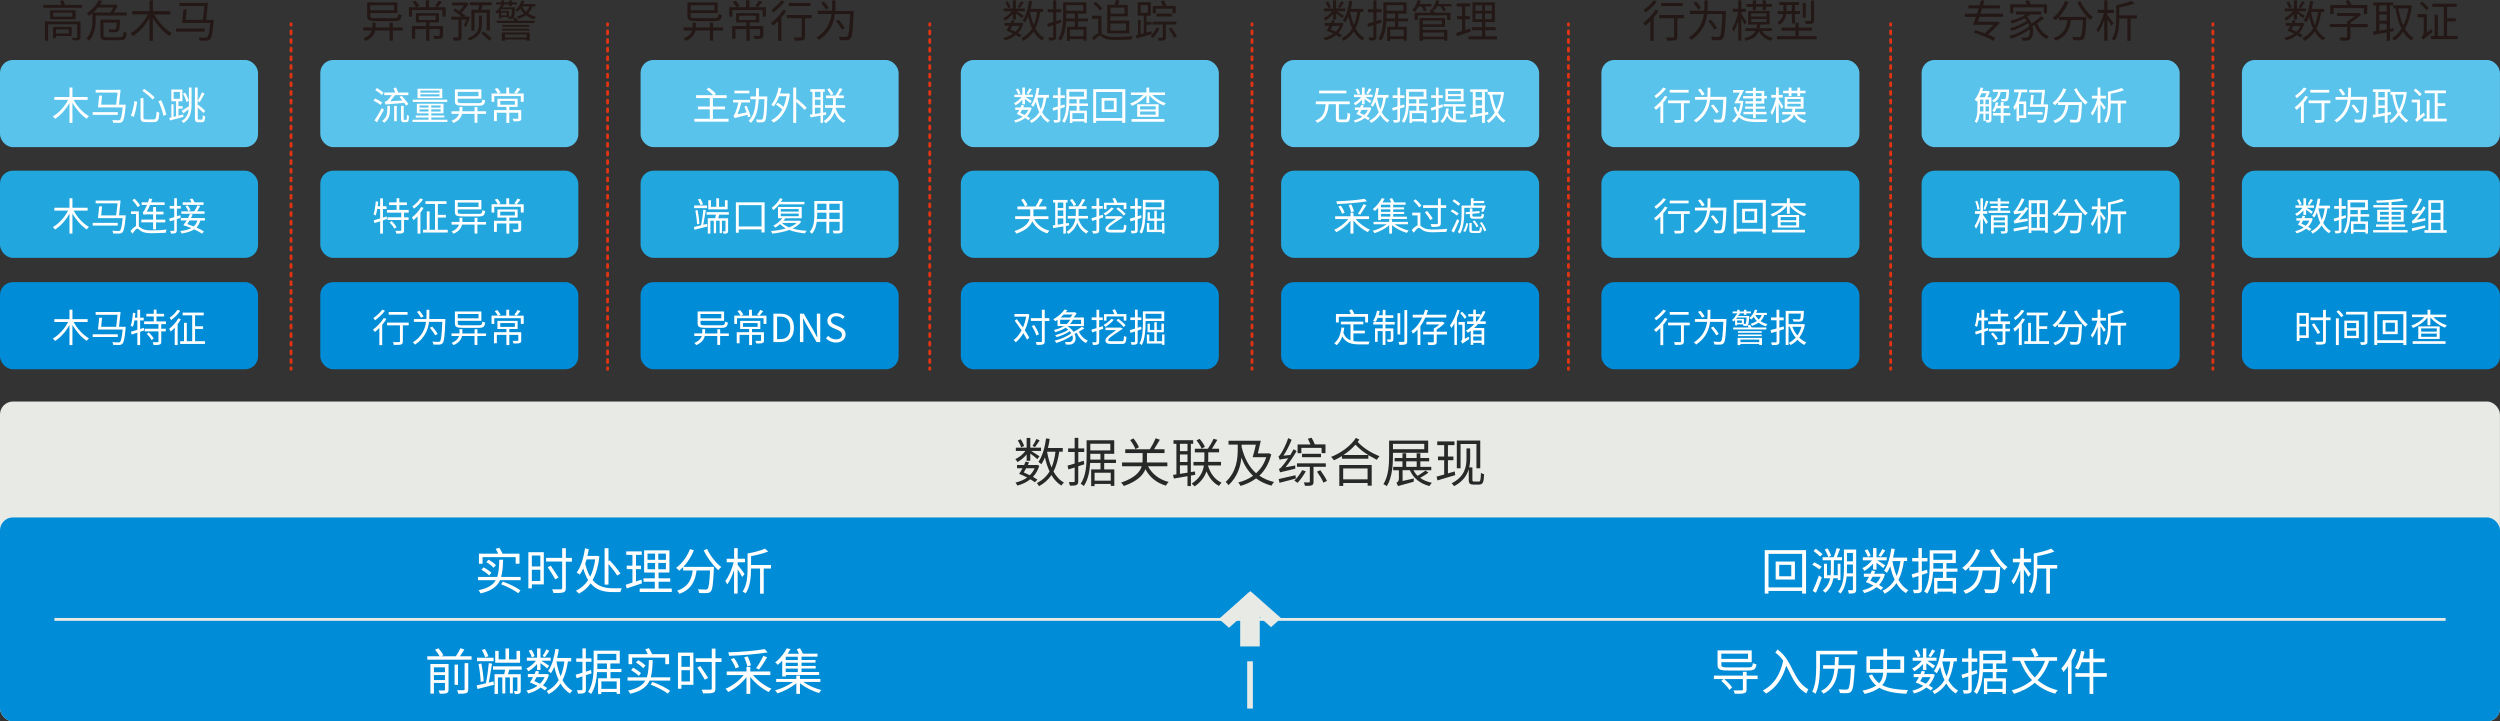
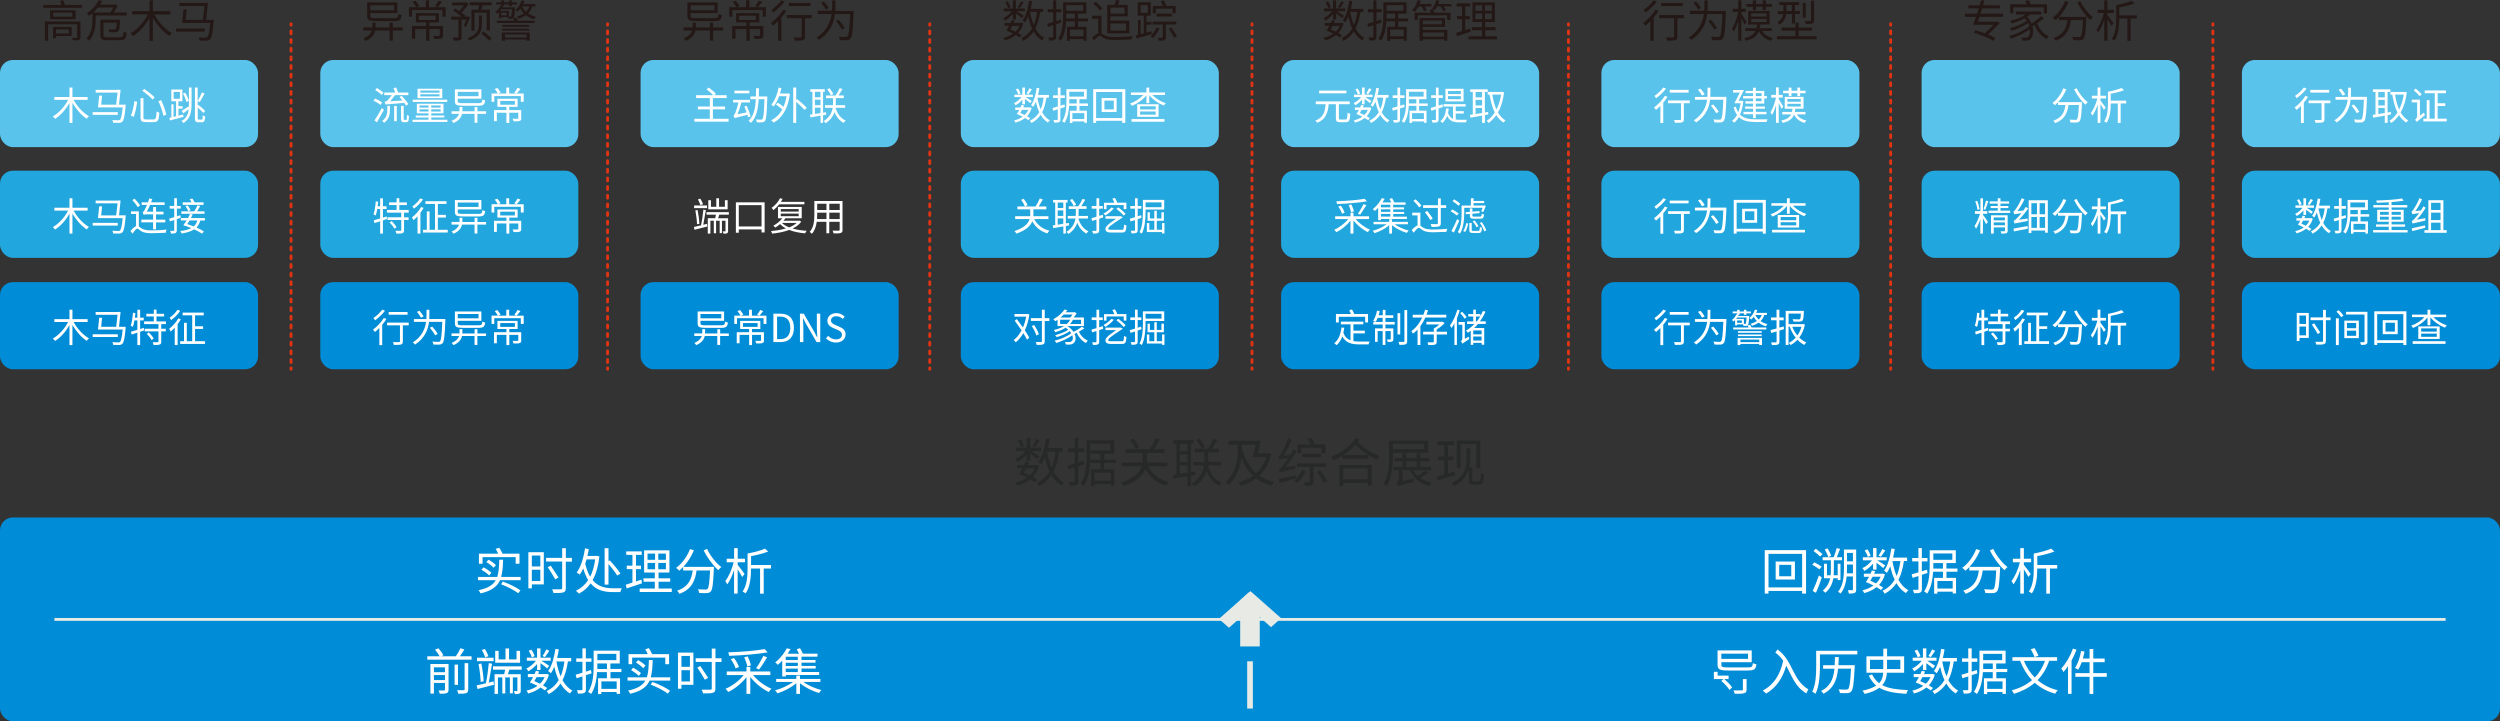
<svg xmlns="http://www.w3.org/2000/svg" xmlns:xlink="http://www.w3.org/1999/xlink" viewBox="0 0 439.37 126.77">
  <rect x="0" y="0" width="439.37" height="126.77" fill="#333333" stroke="none" />
  <style>.E{isolation:isolate}.M{fill:#fff}.N{stroke-width:.5}.O{fill:#008cd6}.P{fill:#5ac3eb}.Q{fill:#21a6de}.R{fill:#231815}.S{stroke-dasharray:0 0 0 0 0 0 .51 1.01}</style>
-   <rect y="70.57" width="439.36" height="56.2" rx="2.27" fill="#e7eae5" />
  <rect y="90.94" width="439.37" height="35.83" rx="2.27" class="O" />
  <rect y="10.54" width="45.35" height="15.32" rx="2.27" class="P" />
  <rect y="30" width="45.35" height="15.32" rx="2.27" class="Q" />
  <rect y="49.58" width="45.35" height="15.32" rx="2.27" class="O" />
  <g class="E M">
    <use xlink:href="#B" />
    <use xlink:href="#C" />
    <path d="M24.11 17.87c-.11.8-.32 1.95-.6 2.67l-.5-.21c.29-.69.52-1.75.61-2.55l.49.1zm1.1-.6v3.35c0 .31.08.37.47.37h1.3c.42 0 .48-.24.54-1.41.12.09.33.18.48.22-.07 1.29-.23 1.66-.99 1.66h-1.37c-.73 0-.94-.18-.94-.86v-3.35h.51zm.14-1.65c.63.44 1.44 1.08 1.83 1.5l-.36.37c-.37-.42-1.16-1.09-1.8-1.54l.33-.33zm2.96 1.98c.4.81.77 1.85.91 2.55l-.5.2c-.14-.7-.5-1.77-.88-2.57l.47-.18zm3.94 2.94l-2.38.63-.11-.46.36-.08v-2.3h.38v2.21l.44-.11V17.8h-.83v-2.07h1.95v2.07h-.7v.85h.73v.45h-.73v1.23l.84-.21.05.42zm-1.73-3.18h1.1v-1.2h-1.1v1.2zm2.69-1.98h.46v2.86c0 1.21-.12 2.63-1.45 3.38-.07-.1-.21-.29-.32-.38.9-.43 1.18-1.24 1.27-2.04l-.95.72-.28-.45 1.26-.79v-.44-2.86zm-.46 2.54c-.07-.41-.32-1.01-.6-1.46l.39-.17c.29.44.54 1.03.63 1.44l-.42.2zm2.71 3.12c.13 0 .16-.17.18-.79.12.09.29.18.43.21-.05.76-.17 1.03-.58 1.03h-.64c-.46 0-.59-.16-.59-.75v-5.36h.48v3.14l.1-.1c.42.32.96.78 1.23 1.08l-.33.35c-.22-.26-.62-.63-.99-.95v1.82c0 .25.03.3.18.3h.55zm.5-4.58l-.86 1.48-.36-.19c.25-.4.57-1.05.75-1.52l.47.22z" />
  </g>
  <g class="E M">
    <use xlink:href="#B" y="19.46" />
    <use xlink:href="#C" y="19.46" />
    <path d="M24.38 39.78l.52.37c.45.29 1.04.34 1.84.34.84 0 1.86-.06 2.54-.14-.05.14-.14.41-.15.56l-2.4.08c-.89 0-1.46-.08-1.95-.38-.28-.19-.51-.43-.66-.43-.21 0-.52.43-.82.9l-.37-.48c.35-.42.69-.74.98-.86v-2.13h-.88v-.47h1.37v2.65zm-.17-3.37c-.18-.33-.6-.86-.95-1.25l.39-.25c.35.37.78.87.97 1.2l-.42.29zm2.7 2.66h-2.07v-.48h2.07v-.92h-1.05c-.33 0-.56.03-.61.1-.03-.11-.12-.35-.17-.48.12-.03.23-.2.37-.45.07-.12.22-.44.39-.83h-.95v-.45h1.12c.09-.22.17-.47.23-.7l.52.14-.2.56h2.37v.45h-2.55c-.18.44-.38.84-.59 1.19h1.12v-.82h.51v.82h1.32v.48h-1.32v.92h1.63v.48h-1.63v1.24h-.51v-1.24zm4.16-.54v1.93c0 .27-.07.41-.22.49-.16.08-.41.1-.8.1-.01-.13-.07-.34-.14-.48h.59c.08 0 .12-.03.12-.12v-1.78l-.76.24-.13-.48.89-.27v-1.5h-.8v-.47h.8v-1.36h.47v1.36h.68v.47h-.68v1.35l.6-.19.07.46-.67.22zm4.13.22c-.14.51-.35.92-.67 1.24.51.22.98.46 1.31.69l-.33.39c-.33-.24-.83-.5-1.38-.76-.54.36-1.26.58-2.23.73-.04-.14-.14-.33-.22-.44.84-.09 1.46-.25 1.93-.51-.46-.2-.95-.37-1.39-.5.18-.23.38-.53.58-.84h-1.02v-.44h1.27c.14-.25.26-.49.35-.71l.47.1-.31.62h2.45v.44h-.82zm.74-1.17h-4.07v-.44h2.27c.19-.29.44-.74.57-1.06l.48.13-.56.93h1.31v.44zM35.77 36h-3.66v-.44h1.55l-.31-.58.47-.08c.14.2.28.46.37.66h1.58V36zm-2.68 1.12c-.09-.24-.29-.61-.49-.88l.38-.16c.2.27.42.63.51.86l-.4.18zm.23 1.63l-.41.63 1.14.41c.3-.27.5-.61.63-1.04h-1.36z" />
  </g>
  <g class="E M">
    <use xlink:href="#B" y="39.04" />
    <use xlink:href="#C" y="39.04" />
    <path d="M25.33 58.07l-.7.24v2.33h-.49v-2.17l-1.01.32-.11-.5 1.12-.32v-1.66h-.51c-.07.44-.16.84-.27 1.15-.09-.07-.28-.17-.39-.21.21-.56.33-1.45.4-2.29l.43.07-.1.8h.44v-1.39h.49v1.39h.63v.48h-.63v1.51l.66-.2.04.46zm3.01-1.11v.81h.8v.47h-.8v1.78c0 .3-.05.45-.27.53s-.56.09-1.08.09c-.02-.14-.09-.36-.16-.5h.88c.1 0 .14-.03.14-.13v-1.77h-2.42v-.47h2.42v-.81h-2.52v-.48h1.7v-.86h-1.32v-.47h1.32v-.74h.48v.74h1.33v.47h-1.33v.86h1.65v.48h-.83zm-2.17 1.47c.33.32.69.77.85 1.08l-.39.26c-.14-.31-.5-.77-.83-1.1l.37-.24zm5.61-2.31c-.16.29-.35.58-.56.85v3.67h-.51v-3.05c-.23.26-.48.5-.71.69-.05-.11-.18-.37-.27-.49.6-.45 1.23-1.14 1.61-1.84l.44.17zm-.11-1.49c-.38.59-1.01 1.22-1.59 1.62-.06-.12-.19-.31-.27-.41.51-.34 1.09-.91 1.37-1.4l.48.18zm4.35 5.34v.48h-4.35v-.48h.67v-3.24h.49v3.24h.95v-4.55H32.1v-.48h3.7v.48h-1.52v1.92h1.41v.47h-1.41v2.16h1.74z" />
  </g>
  <path d="M14.39.87v.5H7.61v-.5h3.18l-.24-.71.56-.13.31.84h2.97zm-.25 5.68c0 .28-.07.4-.28.47-.2.07-.54.08-1.03.07-.03-.13-.12-.31-.19-.43.33.02.69 0 .79 0s.13-.03.13-.12V4.26H8.45v2.89h-.56V3.77h6.25v2.77zm-.84-4.74v1.56H8.79V1.81h4.51zm-.7 4.52H9.86v.38h-.54V4.73h3.28v1.6zm.11-4.1H9.36v.7h3.35v-.7zM9.86 5.17v.72h2.22v-.72H9.86zm12.39-2.98v.54h-5.44v.87c0 1.07-.19 2.57-1.19 3.56-.09-.12-.32-.33-.44-.39.94-.93 1.06-2.21 1.06-3.17V2.32l-.6.46c-.09-.14-.27-.35-.39-.44 1.02-.66 1.74-1.56 2.1-2.3l.63.12c-.11.21-.24.44-.4.65h2.63l.1-.04.4.3-.72 1.12h2.24zm-2.85 0l.49-.86h-2.68c-.24.3-.51.59-.82.86h3.01zm1.69 4.34c.49 0 .58-.15.63-1 .13.09.37.19.54.23-.09 1.04-.28 1.31-1.14 1.31h-2.21c-.98 0-1.27-.17-1.27-.92V3.46h3.48s0 .16-.02.23c-.07 1.13-.14 1.59-.32 1.78-.12.12-.27.17-.48.19-.22.02-.64.02-1.08 0-.02-.16-.07-.37-.16-.51.42.04.84.04.97.04.15 0 .23 0 .28-.06.1-.1.16-.41.21-1.15h-2.33v2.18c0 .31.11.39.72.39h2.17zm6.03-3.99c.7 1.32 1.91 2.64 3.08 3.28-.14.12-.34.33-.44.5-1.06-.67-2.13-1.88-2.89-3.17v4.02h-.6V3.15c-.74 1.32-1.81 2.52-2.9 3.19-.11-.16-.3-.37-.44-.49 1.19-.65 2.38-1.97 3.07-3.32h-2.77v-.57h3.04V.06h.6v1.91h3.06v.57h-2.81zm8.86 3.01h-5.04V5h5.04v.55zm1.6-2.04s0 .19-.02.27c-.18 2.02-.35 2.83-.65 3.12-.17.18-.34.23-.62.25-.25.02-.72.02-1.22-.02 0-.17-.09-.41-.18-.56.5.05 1 .05 1.19.05.16 0 .26-.02.34-.09.23-.2.39-.89.54-2.5H32l.25-2.39.57.04-.18 1.81h3.02l.27-2.42h-4.4V.51h4.5l.09-.03.42.05-.31 2.96h1.35z" class="E R" />
  <rect x="56.29" y="10.54" width="45.35" height="15.32" rx="2.27" class="P" />
  <rect x="56.29" y="30" width="45.35" height="15.32" rx="2.27" class="Q" />
  <rect x="56.29" y="49.58" width="45.35" height="15.32" rx="2.27" class="O" />
  <g class="E M">
    <path d="M66.88 18.44c-.27-.23-.8-.55-1.23-.75l.27-.38c.43.18.97.48 1.25.7l-.28.42zm.59.88l-1.23 2.18-.42-.34c.36-.52.89-1.41 1.29-2.18l.37.33zm-.37-2.62c-.24-.26-.74-.63-1.15-.88l.29-.35c.4.23.92.58 1.16.83l-.3.4zm.97 1.91h.46v.7c0 .75-.11 1.61-1.02 2.27-.07-.1-.25-.26-.35-.33.82-.57.91-1.32.91-1.94v-.69zm3.3-.04c-.08-.14-.2-.31-.33-.49l-3.3.29c-.02-.12-.1-.37-.14-.48.13-.03.32-.08.46-.2.13-.12.52-.6.8-.97h-1.33v-.46h1.93c-.08-.24-.2-.53-.31-.77l.46-.11c.14.27.29.62.36.88h1.8v.46h-2.33l-.84 1.07 2.13-.13-.52-.61.38-.22c.43.44.95 1.07 1.19 1.46l-.4.27zm-2.1.05h.46v2.68h-.46v-2.68zm2.02 2.46c.06 0 .11 0 .14-.03.03-.02.05-.08.07-.18l.02-.69c.09.08.23.15.35.19 0 .3-.03.65-.06.78s-.1.21-.18.26c-.07.05-.21.07-.32.07h-.33c-.13 0-.28-.03-.37-.12-.1-.08-.13-.19-.13-.61v-2.14h.47v2.2c0 .13 0 .2.03.23.03.02.08.03.11.03h.2zm7.34-.04v.39H72.5v-.39h2.81v-.39h-2.25v-.35h2.25v-.38h-2.05v-1.69h4.68v1.69H75.8v.38h2.29v.35H75.8v.39h2.84zm-.03-3.13h-6.06v-.39h6.06v.39zm-.87-.66h-4.35V15.6h4.35v1.65zm-4 1.66h1.58v-.38h-1.58v.38zm1.58.69v-.39h-1.58v.39h1.58zm1.93-3.69h-3.37v.37h3.37v-.37zm0 .66h-3.37v.37h3.37v-.37zm.2 1.96h-1.65v.38h1.65v-.38zm0 .68h-1.65v.39h1.65v-.39zm7.98.8H83.9v1.57h-.5v-1.57h-2.2c-.12.58-.49 1.17-1.5 1.61-.07-.12-.22-.29-.33-.39.83-.35 1.17-.79 1.31-1.22h-1.32v-.46h1.4v-.2-.54h.5v.56.19h2.15v-.74h.5v.74h1.52v.46zm-4.04-1.43c-1.11 0-1.43-.14-1.43-.8V15.7h4.65v1.64h-4.15v.43c0 .29.14.36.9.36h2.72c.56 0 .65-.1.71-.66.13.08.33.15.49.17-.1.75-.3.94-1.18.94h-2.7zm-.93-2.44v.77h3.65v-.77h-3.65z" />
    <use xlink:href="#D" />
  </g>
  <g class="E M">
    <path d="M68 38.49l-.7.24v2.33h-.49v-2.17l-1.01.32-.11-.5 1.12-.32v-1.66h-.51c-.07.44-.16.84-.27 1.15-.09-.07-.28-.17-.39-.21.21-.56.33-1.45.4-2.29l.43.07-.1.8h.44v-1.39h.49v1.39h.63v.48h-.63v1.51l.66-.2.04.46zm3.01-1.11v.81h.8v.47h-.8v1.78c0 .3-.05.45-.27.53s-.56.09-1.08.09c-.02-.14-.09-.36-.16-.5h.88c.1 0 .14-.03.14-.13v-1.77H68.1v-.47h2.42v-.81H68v-.48h1.7v-.86h-1.32v-.47h1.32v-.74h.48v.74h1.33v.47h-1.33v.86h1.65v.48H71zm-2.17 1.47c.33.32.69.77.85 1.08l-.39.26c-.14-.31-.5-.77-.83-1.1l.37-.24zm5.61-2.31c-.16.29-.35.58-.56.85v3.67h-.51v-3.05c-.23.26-.48.5-.71.69-.05-.11-.18-.37-.27-.49.6-.45 1.23-1.14 1.61-1.84l.44.17zm-.11-1.49c-.38.59-1.01 1.22-1.59 1.62-.06-.12-.19-.31-.27-.41.51-.34 1.09-.91 1.37-1.4l.48.18zm4.35 5.34v.48h-4.35v-.48h.67v-3.24h.49v3.24h.95v-4.55h-1.68v-.48h3.7v.48h-1.52v1.92h1.41v.47h-1.41v2.16h1.74z" />
    <use xlink:href="#E" />
    <path d="M92.03 37.35h-.5v-1.01h-4.66v1.01h-.48v-1.46h1.09c-.1-.22-.33-.56-.53-.8l.45-.18c.22.24.46.57.58.8l-.42.19h1.42v-1.05h.51v1.05h2.55v1.46zm-.42 2.88c0 .27-.05.4-.27.48-.21.08-.55.08-1.08.08-.03-.14-.11-.33-.18-.46h.87c.1-.01.14-.03.14-.11v-.95h-1.58v1.79H89v-1.79h-1.68v1.48h-.5V38.8H89v-.56h-1.58v-1.43h3.55v1.43h-1.46v.56h2.09v1.42zm-3.69-2.36h2.57v-.67h-2.57v.67zm3.56-2.79c-.22.3-.48.61-.68.82l-.41-.17c.19-.22.44-.58.56-.83l.52.18z" />
  </g>
  <g class="E M">
    <path d="M67.92 56.05c-.21.35-.47.69-.75 1.03v3.58h-.5v-3.02c-.26.27-.52.51-.77.71-.07-.1-.25-.32-.35-.42.7-.5 1.44-1.28 1.91-2.05l.47.18zm-.26-1.44c-.44.6-1.14 1.26-1.74 1.69-.07-.11-.21-.31-.3-.4.56-.38 1.22-.99 1.56-1.48l.48.19zm4.17 2.57H70.8v2.81c0 .31-.07.47-.3.55s-.61.08-1.28.08c-.02-.14-.09-.35-.16-.49h1.06c.13-.01.17-.03.17-.15v-2.8h-2.27v-.48h3.81v.48zm-.2-1.87h-3.32v-.48h3.32v.48zm6.64.75v.26c-.11 2.7-.2 3.66-.46 3.97-.16.18-.31.25-.56.27-.23.02-.67.01-1.08-.01-.01-.15-.08-.37-.18-.52.45.05.88.05 1.05.05.14 0 .22-.02.29-.1.2-.2.31-1.11.4-3.41H75.4c-.16 1.32-.71 2.83-2.45 3.99-.08-.12-.27-.29-.4-.37 1.63-1.06 2.16-2.42 2.33-3.62h-2.14v-.5h2.19l.03-.82v-.8h.5v.8l-.02.81h2.82zm-4.28-.22c-.13-.28-.44-.71-.71-1.03l.44-.19c.27.3.58.72.73.99l-.46.22zm2.48 3.09c-.17-.35-.57-.92-.92-1.33l.42-.2c.36.39.77.94.95 1.29l-.44.24z" />
    <use xlink:href="#E" y="19.58" />
    <use xlink:href="#D" y="39.04" />
  </g>
  <path d="M70.78 5.35h-1.74v1.8h-.57v-1.8h-2.52c-.14.66-.56 1.34-1.71 1.84-.08-.13-.26-.33-.38-.44.95-.4 1.34-.9 1.49-1.4h-1.51v-.53h1.6v-.23-.62h.57v.64.22h2.46v-.85h.57v.85h1.74v.53zm-4.63-1.64c-1.27 0-1.63-.16-1.63-.92V.42h5.31V2.3h-4.75v.49c0 .33.16.41 1.03.41h3.11c.64 0 .75-.12.81-.75.15.09.38.17.56.19-.12.86-.34 1.07-1.35 1.07h-3.09zM65.09.92v.88h4.18V.92h-4.18zm13.23 2.01h-.57V1.77h-5.33v1.16h-.55V1.26h1.25C73 1 72.74.62 72.51.34l.51-.21c.26.27.53.65.66.91l-.48.22h1.63V.05h.58v1.21h2.91v1.67zm-.47 3.29c0 .3-.06.46-.3.54-.24.09-.63.09-1.23.09-.03-.16-.12-.37-.2-.53h1c.12-.02.16-.03.16-.12V5.11h-1.81v2.05h-.58V5.11h-1.92v1.7h-.58V4.58h2.5v-.64h-1.81V2.31h4.06v1.63h-1.67v.64h2.39v1.63zm-4.23-2.7h2.93v-.76h-2.93v.76zM77.69.33l-.78.93-.47-.19c.22-.26.5-.67.65-.95l.6.21zM82.6 3l-.65 1.69-.44-.11c.13-.29.29-.72.43-1.14h-.82v3.04c0 .31-.06.47-.28.56-.23.1-.57.11-1.1.11-.02-.16-.1-.4-.18-.55h.86c.12 0 .15-.03.15-.12V3.45h-1.28v-.52h1.89l-1.5-1.07.32-.37.69.46c.3-.27.61-.65.86-1h-2.09V.44h2.46l.1-.03.35.24c-.33.55-.83 1.15-1.28 1.56l.7.51-.15.2h.52l.09-.02.36.1zm2.11 1.28c0 .97-.25 2.13-2.19 2.85-.08-.12-.23-.31-.36-.42 1.82-.61 2.01-1.65 2.01-2.44V2.73h.54v1.55zM86.4.41v.51h-1.55l-.28.79h1.52v3.66h-.56V2.24h-2.14v3.14h-.54V1.71h1.17l.19-.79h-1.64V.41h3.83zm-1.43 5.11c.48.37 1.12.9 1.43 1.24l-.4.4c-.3-.34-.93-.9-1.42-1.28l.38-.35zm2.7-3.36c-.09.09-.19.19-.3.27-.08-.1-.23-.25-.33-.31.45-.32.75-.74.89-1.11l.17.02V.79h-.92V.41h.92V.07h.49V.4h.87V.07h.5V.4h.89v.38h-.89v.28h-.5V.78h-.87v.27h-.3l.09.02c-.03.08-.05.15-.09.23h2.23v.19c-.06 1.09-.13 1.5-.26 1.66-.09.11-.2.16-.37.16h-.54c0-.09-.03-.19-.06-.3h-1.18v.2h-.42V2.16zm3.02.94c.11.16.23.36.3.54h2.96v.4h-6.66v-.4h3.1c-.06-.14-.14-.28-.22-.41l.51-.13zm-2.6-1.45c-.05.08-.12.17-.19.26h1.56v1.01h.19c.08 0 .12-.02.17-.07.06-.09.12-.4.17-1.21h-1.91zm.95.58h-.94v.47h.94v-.47zm-.85 3.49h4.91v1.43h-.57v-.22h-3.79v.23h-.55V5.72zm4.84-1.01h-4.77v-.34h4.77v.34zm-4.77.33h4.77v.34h-4.77v-.34zm.49 1.03v.51h3.79v-.51h-3.79zm4.81-4.94c-.16.49-.42.89-.75 1.22.4.27.87.48 1.39.61-.12.11-.26.3-.33.44-.55-.16-1.04-.41-1.45-.73-.37.27-.82.47-1.31.65-.05-.1-.2-.3-.3-.4.47-.14.9-.32 1.25-.56-.24-.25-.45-.53-.61-.84-.16.2-.33.39-.51.54-.09-.07-.26-.23-.39-.3.51-.4.92-1.02 1.14-1.69l.47.1c-.06.19-.15.37-.23.55h2.16v.42h-.54zm-1.82 0c.17.34.4.65.68.92.27-.25.47-.55.61-.92h-1.29z" class="E R" />
  <rect x="112.58" y="10.54" width="45.35" height="15.32" rx="2.27" class="P" />
-   <rect x="112.58" y="30" width="45.35" height="15.32" rx="2.27" class="Q" />
  <rect x="112.58" y="49.58" width="45.35" height="15.32" rx="2.27" class="O" />
  <path d="M128.05 20.88v.5h-6.02v-.5h2.72v-1.67h-2.1v-.49h2.1v-1.49h-2.41v-.5h2.99c-.27-.31-.75-.74-1.16-1.04l.41-.29c.44.31.98.78 1.25 1.1l-.32.23h2.2v.5h-2.42v1.49h2.14v.49h-2.14v1.67h2.76zm3.43-.26l-.12-.44-2.28.58v-.03.02c-.02-.1-.1-.34-.16-.47.11-.03.2-.21.31-.46.1-.22.38-1.02.55-1.81h-.94v-.46h2.97v.46h-1.51c-.18.71-.43 1.46-.69 2.08l1.61-.34-.4-1.03.42-.12c.27.61.56 1.4.69 1.88l-.45.14zm.21-4.22h-2.61v-.46h2.61v.46zm3.16.55v.25c-.09 2.78-.17 3.74-.4 4.04-.14.18-.27.23-.49.26-.21.02-.58.01-.94 0-.01-.15-.07-.35-.16-.5l.88.03c.12 0 .19-.01.26-.1.18-.2.27-1.09.35-3.5h-1.01c-.1 1.67-.38 3.21-1.37 4.17-.09-.12-.27-.29-.4-.37.92-.84 1.19-2.25 1.27-3.8h-.95v-.48h.97l.02-1.45h.5l-.02 1.45h1.5zm3.63-.55l.35.12c-.36 2.66-1.42 4.25-2.87 5.04-.08-.13-.29-.33-.41-.42.79-.4 1.45-1.02 1.93-1.91-.29-.26-.74-.61-1.1-.86l.31-.33c.33.2.73.49 1.01.74.23-.54.42-1.16.53-1.87h-1.29c-.26.71-.59 1.33-.97 1.81-.08-.09-.31-.25-.42-.32.62-.7 1.05-1.82 1.29-3.01l.5.1-.25.95h1.28l.1-.03zm1.63 1.03c.59.46 1.32 1.11 1.68 1.54l-.4.35c-.31-.39-.93-.96-1.46-1.42v3.7h-.52v-6.21h.52v2.19l.18-.15zm4.54 2.82v1.35h-.44v-1.27l-1.76.3-.11-.48.44-.05v-3.96h-.37v-.46h2.54v.46h-.3v3.66l.53-.08.03.44-.56.1zm-1.43-4.11v.95h.98v-.95h-.98zm0 2.35h.98v-.97h-.98v.97zm0 1.54l.98-.16v-.95h-.98v1.11zm3.63-1.07c.3 1.01.9 1.84 1.76 2.22-.12.1-.26.29-.33.42-.73-.38-1.27-1.04-1.62-1.89-.22.67-.68 1.36-1.54 1.95-.08-.12-.25-.27-.37-.36 1.1-.71 1.47-1.58 1.59-2.35h-1.35v-.46h1.4l.01-.42v-.81h-1.24v-.47h1.68c.26-.35.56-.9.73-1.29l.5.14-.7 1.14h.92v.47h-1.4v.82l-.01.42h1.66v.46h-1.68zm-.82-2.21c-.12-.29-.4-.74-.66-1.05l.4-.2c.27.31.56.73.69 1.03l-.43.22z" class="E M" />
  <path d="M124.26 39.34l.05.47-2.25.57-.11-.49 1.26-.29c.16-.73.33-1.93.4-2.75l.44.08-.45 2.57.65-.16zm0-2.76h-2.27v-.47h2.27v.47zm-1.76 2.83c-.02-.67-.15-1.66-.29-2.43l.39-.07c.16.78.29 1.76.31 2.43l-.41.07zm.61-3.35c-.08-.27-.28-.69-.45-1.01l.42-.14c.19.31.39.71.48.98l-.45.16zm3.3 1.68l-.2.62h1.75v2.24c0 .21-.03.32-.18.39-.14.08-.33.08-.62.08-.02-.13-.09-.29-.15-.41h.42c.06 0 .07-.02.07-.07v-1.8h-.62v2.18h-.4v-2.18h-.63v2.2h-.4v-2.2h-.6v2.26h-.46v-2.7h1.31l.12-.62h-1.65v-.45h3.92v.45h-1.69zm1.47-.95h-3.4v-1.61h.47v1.16h.94v-1.49h.48v1.49h1.03v-1.16h.48v1.61zm6.5-1.24v5.31h-.54v-.54h-4v.58h-.51v-5.34h5.05zm-.54 4.25v-3.75h-4v3.75h4zm6.96-.82c-.35.5-.88.88-1.5 1.18.73.22 1.58.35 2.47.4-.1.11-.22.31-.28.45-1.01-.09-1.98-.27-2.78-.6-.93.35-1.99.54-3.01.65-.03-.14-.12-.33-.19-.46.88-.07 1.8-.21 2.61-.46-.4-.2-.74-.46-1.02-.76-.27.24-.55.44-.83.61-.08-.09-.25-.25-.36-.33.6-.31 1.18-.78 1.57-1.3h-.75v-1.99h4.17v1.99h-2.89.02c-.1.15-.21.29-.33.43h2.72l.09-.03.31.21zm-3.86-3.06c-.31.39-.67.74-1.02 1.01-.05-.1-.22-.31-.31-.4.58-.4 1.16-1.03 1.48-1.7l.45.14-.29.51h4.12v.43h-4.43zm.28 1.27h3.15v-.45h-3.15v.45zm0 .81h3.15v-.46h-3.15V38zm.2 1.18c.32.31.75.57 1.27.78.52-.2.99-.46 1.32-.78h-2.59zm10.66 1.2c0 .33-.09.48-.31.56-.23.08-.63.09-1.27.08-.02-.14-.1-.35-.17-.49l1.06.01c.14 0 .18-.05.18-.18v-1.38h-1.83v2.01h-.5v-2.01h-1.7c-.1.76-.33 1.53-.85 2.11-.07-.1-.28-.27-.39-.33.75-.84.82-2.04.82-2.99v-2.45h4.95v5.05zm-2.83-1.88v-1.13h-1.63v.4l-.03.73h1.65zm-1.63-2.69v1.09h1.63v-1.09h-1.63zm3.96 0h-1.83v1.09h1.83v-1.09zm0 2.69v-1.13h-1.83v1.13h1.83z" class="E M" />
  <path d="M128.08 59.05h-1.52v1.57h-.5v-1.57h-2.2c-.12.58-.49 1.17-1.5 1.61-.07-.12-.22-.29-.33-.39.83-.35 1.17-.79 1.31-1.22h-1.32v-.46h1.4v-.2-.54h.5v.56.19h2.15v-.74h.5v.74h1.52v.46zm-4.04-1.43c-1.11 0-1.43-.14-1.43-.8v-2.08h4.65v1.64h-4.15v.43c0 .29.14.36.9.36h2.72c.56 0 .65-.1.71-.66.13.08.33.15.49.17-.1.75-.3.94-1.18.94h-2.7zm-.93-2.44v.77h3.65v-.77h-3.65zm11.58 1.75h-.5v-1.01h-4.66v1.01h-.48v-1.46h1.09c-.1-.22-.33-.56-.53-.8l.45-.18c.22.24.46.57.58.8l-.42.19h1.42v-1.05h.51v1.05h2.55v1.46zm-.42 2.88c0 .27-.05.4-.27.48-.21.08-.55.08-1.08.08-.03-.14-.11-.33-.18-.46h.87c.1-.01.14-.03.14-.11v-.95h-1.58v1.79h-.51v-1.79h-1.68v1.48h-.5v-1.95h2.18v-.56h-1.58v-1.43h3.55v1.43h-1.46v.56h2.09v1.42zm-3.69-2.36h2.57v-.67h-2.57v.67zm3.56-2.79c-.22.3-.48.61-.68.82l-.41-.17c.19-.22.44-.58.56-.83l.52.18zm1.79.47h1.25c1.53 0 2.35.89 2.35 2.48s-.82 2.51-2.33 2.51h-1.28v-4.99zm1.2 4.47c1.18 0 1.76-.73 1.76-1.99s-.58-1.97-1.76-1.97h-.56v3.96h.56zm3.48-4.47h.65l1.82 3.14.53 1.03h.03l-.08-1.58v-2.59h.6v4.99h-.65l-1.82-3.15-.54-1.03h-.03l.07 1.56v2.62h-.6v-4.99zm4.56 4.33l.37-.43c.36.37.86.62 1.38.62.65 0 1.05-.33 1.05-.82s-.36-.67-.83-.88l-.72-.31c-.46-.2-1.01-.55-1.01-1.28 0-.77.67-1.33 1.57-1.33.59 0 1.12.25 1.47.62l-.33.4c-.31-.29-.67-.47-1.14-.47-.56 0-.93.29-.93.73 0 .48.44.67.82.83l.71.31c.58.25 1.03.59 1.03 1.33 0 .79-.65 1.42-1.69 1.42-.71 0-1.31-.29-1.75-.74z" class="E M" />
  <g class="E R">
    <path d="M127.07 5.35h-1.74v1.8h-.57v-1.8h-2.52c-.14.66-.56 1.34-1.71 1.84-.08-.13-.26-.33-.38-.44.95-.4 1.34-.9 1.49-1.4h-1.51v-.53h1.6v-.23-.62h.57v.64.22h2.46v-.85h.57v.85h1.74v.53zm-4.63-1.64c-1.27 0-1.63-.16-1.63-.92V.42h5.31V2.3h-4.75v.49c0 .33.16.41 1.03.41h3.11c.64 0 .75-.12.81-.75.15.09.38.17.56.19-.12.86-.34 1.07-1.35 1.07h-3.09zM121.38.92v.88h4.18V.92h-4.18zm13.23 2.01h-.57V1.77h-5.33v1.16h-.55V1.26h1.25c-.12-.26-.38-.64-.61-.92l.51-.21c.26.27.53.65.66.91l-.48.22h1.63V.05h.58v1.21h2.91v1.67zm-.47 3.29c0 .3-.06.46-.3.54-.24.09-.63.09-1.23.09-.03-.16-.12-.37-.2-.53h1c.12-.02.16-.03.16-.12V5.11h-1.81v2.05h-.58V5.11h-1.92v1.7h-.58V4.58h2.5v-.64h-1.81V2.31h4.06v1.63h-1.67v.64h2.39v1.63zm-4.23-2.7h2.93v-.76h-2.93v.76zm4.07-3.19l-.78.93-.47-.19c.22-.26.5-.67.65-.95l.6.21zm4.21 1.59c-.24.4-.54.79-.86 1.17v4.09h-.58V3.72l-.88.81c-.09-.12-.29-.37-.4-.48.8-.57 1.64-1.46 2.18-2.34l.54.2zm-.3-1.65c-.51.69-1.3 1.44-1.99 1.93l-.34-.46c.65-.44 1.39-1.14 1.78-1.69l.55.22zm4.77 2.94h-1.18v3.21c0 .36-.09.54-.34.63-.26.09-.7.09-1.46.09-.02-.16-.1-.4-.19-.56h1.21c.14-.02.19-.04.19-.17V3.2h-2.6v-.55h4.36v.55zm-.23-2.14h-3.8V.53h3.8v.54z" />
    <use xlink:href="#F" />
  </g>
  <rect x="168.86" y="10.54" width="45.35" height="15.32" rx="2.27" class="P" />
  <rect x="168.86" y="30" width="45.35" height="15.32" rx="2.27" class="Q" />
  <rect x="168.86" y="49.58" width="45.35" height="15.32" rx="2.27" class="O" />
  <g class="E M">
    <path d="M179.68 17.51c-.34.4-.78.78-1.2.99-.05-.12-.18-.29-.27-.38.48-.21.98-.62 1.31-1.06h-1.25v-.42h1.4v-1.26h.47v1.26h1.39v.42h-1.28l1.08.69-.28.37c-.16-.16-.59-.49-.91-.72v.93h-.47v-.82zm1.06 3.6c-.16-.12-.36-.25-.59-.38-.48.39-1.06.65-1.68.82-.05-.11-.15-.29-.24-.39.55-.12 1.07-.34 1.51-.65-.34-.18-.71-.35-1.04-.47.14-.2.29-.46.44-.72h-.71v-.43h.92l.18-.44.45.08-.14.35h1.11l.08-.02.29.12c-.18.58-.46 1.06-.82 1.44.22.12.42.25.57.35l-.31.33zm-1.78-4.52c-.06-.24-.24-.61-.42-.89l.37-.15c.19.27.37.63.44.88l-.39.16zm.65 2.72l-.3.54.77.36c.27-.25.48-.54.63-.9h-1.1zm1.75-3.61l-.61.87-.33-.16c.17-.24.39-.63.51-.9l.42.19zm2.54 1.47c-.16 1.01-.38 1.86-.74 2.56.35.62.79 1.12 1.35 1.42-.12.09-.26.26-.33.39-.52-.32-.95-.78-1.29-1.36-.4.59-.92 1.07-1.61 1.44-.05-.11-.19-.31-.28-.41.73-.36 1.27-.86 1.65-1.5-.26-.53-.45-1.14-.6-1.82-.14.33-.29.63-.46.89-.08-.08-.27-.24-.38-.31.52-.71.82-1.85.99-3.03l.46.07c-.05.4-.14.8-.23 1.18h1.92v.47h-.45zm-1.58 0c.13.74.32 1.43.58 2.04.25-.57.41-1.25.51-2.04h-1.09zm4.04 1.89v1.91c0 .28-.06.41-.23.49-.16.08-.42.1-.84.1-.02-.12-.08-.33-.15-.47h.64c.08 0 .12-.03.12-.13v-1.75l-.8.25-.12-.48.93-.27v-1.49h-.84v-.47h.84v-1.36h.47v1.36h.77v.47h-.77v1.35l.71-.22.07.46-.78.25zm3.35-.45v.84h1.31v2.13h-.46v-.25h-2.09v.28h-.44v-2.16h1.2v-.84h-1.34c-.06 1.01-.25 2.15-.82 2.99-.08-.1-.29-.24-.41-.29.7-1.04.76-2.52.76-3.59v-2.04h3.57v1.75h-1.28v.75h1.51v.44h-1.51zm-.48-.43v-.75h-1.31v.29.46h1.32zm-1.31-2.06v.86h2.59v-.86h-2.59zm2.64 3.76h-2.09v1.03h2.09v-1.03z" />
    <use xlink:href="#G" />
    <use xlink:href="#H" />
  </g>
  <path d="M181.76 38.5c.51.99 1.44 1.73 2.67 2.04-.12.12-.29.33-.35.48-1.2-.35-2.1-1.09-2.65-2.13-.31.78-1.05 1.56-2.79 2.17-.07-.12-.22-.33-.36-.44 1.81-.62 2.46-1.39 2.67-2.12h-2.54V38h2.64l.01-.39v-.82h-2.25v-.5h3.18c.27-.41.57-.99.75-1.42l.54.19-.74 1.23h1.35v.5h-2.27v.83l-.01.38h2.65v.5h-2.5zm-1.87-3.59c.29.35.58.82.7 1.14l-.45.25c-.12-.32-.4-.82-.67-1.17l.42-.21zm7.43 4.8v1.35h-.44v-1.27l-1.76.3-.11-.48.44-.05V35.6h-.37v-.46h2.54v.46h-.3v3.66l.53-.08.03.44-.56.1zm-1.43-4.11v.95h.98v-.95h-.98zm0 2.35h.98v-.97h-.98v.97zm0 1.54l.98-.16v-.95h-.98v1.11zm3.63-1.07c.3 1.01.9 1.84 1.76 2.22-.12.1-.26.29-.33.42-.73-.38-1.27-1.04-1.62-1.89-.22.67-.68 1.36-1.54 1.95-.08-.12-.25-.27-.37-.36 1.1-.71 1.47-1.58 1.59-2.35h-1.35v-.46h1.4l.01-.42v-.81h-1.24v-.47h1.68c.26-.35.56-.9.73-1.29l.5.14-.7 1.14h.92v.47h-1.4v.82l-.01.42h1.66v.46h-1.68zm-.82-2.21c-.12-.29-.4-.74-.66-1.05l.4-.2c.27.31.56.73.69 1.03l-.43.22zm5.19 1.99l-.71.24v2.01c0 .28-.06.42-.24.5-.16.08-.42.1-.85.1-.01-.13-.08-.34-.15-.48h.64c.08 0 .12-.03.12-.12v-1.86l-.76.25-.12-.49.88-.26v-1.42h-.84v-.47h.84v-1.35h.48v1.35h.63v.47h-.63v1.27l.65-.2.06.46zm1.86-1.59c-.38.48-.97.96-1.48 1.27-.06-.08-.23-.27-.33-.35.51-.26 1.04-.66 1.38-1.07l.44.16zm-1.28.16h-.45v-1.14h1.81c-.07-.22-.2-.5-.34-.74l.46-.1c.18.25.33.59.4.81l-.08.02h1.69v1.14h-.47v-.72h-3.02v.72zm2.72 3.63c.25 0 .33-.1.35-.93.14.07.3.14.44.16-.06 1.08-.25 1.24-.82 1.24h-1.93c-.66 0-.95-.22-.95-.61 0-.28.07-.61 1.87-1.82h-1.86V38h2.7l.33.17c-.01.03-.04.06-.08.09-2.31 1.46-2.47 1.74-2.47 1.93 0 .14.16.2.44.2h1.97zm-.66-3.97c.46.34 1.03.83 1.3 1.16l-.35.31c-.26-.33-.81-.85-1.27-1.2l.33-.27zm3.41 2.1v1.9c0 .28-.06.41-.23.49-.16.08-.42.1-.85.1-.01-.12-.07-.33-.14-.47h.63c.09 0 .12-.03.12-.13v-1.74l-.78.25-.13-.49.91-.27v-1.5h-.82v-.47h.82v-1.36h.47v1.36h.65v.47h-.65v1.35l.61-.2.07.46-.69.24zm1.39-1.69v.37c0 1.12-.09 2.75-.66 3.86-.09-.08-.29-.22-.4-.27.54-1.05.59-2.53.59-3.59v-2.08h3.75v1.7h-3.28zm0-1.27v.84h2.8v-.84h-2.8zm3.32 3.62v1.84h-.43v-.24h-2.66V39.2h.43v1.18h.88v-1.57h-1.19v-1.5h.41v1.09h.78v-1.35h.43v1.35h.82v-1.09h.43v1.5h-1.25v1.57h.93V39.2h.43z" class="E M" />
  <path d="M180.91 55.29c-.16 1.05-.43 1.97-.8 2.76.33.48.6.94.78 1.29l-.39.37c-.16-.33-.39-.72-.65-1.16-.38.68-.84 1.22-1.34 1.61-.08-.13-.24-.31-.36-.4.52-.37 1-.96 1.39-1.7l-1.2-1.69.35-.3 1.09 1.48c.25-.57.45-1.22.57-1.9h-2.06v-.46h2.2l.09-.02.33.11zm3.52 1.12h-.82v3.55c0 .32-.08.48-.29.56-.2.09-.54.1-1.12.1-.02-.14-.1-.37-.17-.51h.92c.12 0 .16-.03.16-.16V56.4h-1.94v-.49h1.94v-1.48h.5v1.48h.82v.49zm-2.3 2.56c-.11-.45-.45-1.14-.8-1.66l.42-.19c.35.5.71 1.18.83 1.63l-.45.22zm8.44-1.24l-.96.56c.27.59.81 1.25 1.58 1.57-.11.1-.27.29-.33.43-.79-.39-1.35-1.16-1.64-1.8-.12.07-.25.13-.37.18.33.71.21 1.4-.24 1.69-.22.16-.43.2-.71.21-.16 0-.37 0-.59-.02 0-.14-.06-.33-.14-.46.25.03.49.03.64.03.18 0 .34-.01.48-.12.27-.17.35-.59.17-1.08-.75.57-1.89 1.08-2.82 1.35-.07-.12-.2-.3-.3-.39 1.01-.24 2.25-.76 2.94-1.32-.07-.12-.17-.24-.27-.36-.61.44-1.54.84-2.29 1.05-.06-.1-.19-.27-.29-.35.78-.18 1.76-.55 2.32-.95-.14-.12-.29-.23-.46-.35-.52.34-1.16.59-1.82.78-.05-.1-.17-.29-.26-.38.67-.16 1.28-.38 1.79-.69h-1.14v-1.1l-.4.25c-.07-.11-.22-.28-.34-.35.91-.49 1.59-1.16 1.96-1.71l.52.11c-.09.13-.18.25-.29.37h1.48l.09-.03.34.22c-.14.24-.33.5-.52.72h1.8v1.52h-2.82l-.04.03c.46.29.8.64 1.03.99.51-.26 1.12-.63 1.5-.91l.41.3zm-3.07-.8c.24-.21.44-.46.59-.74h-1.78v.74h1.18zm-.55-1.65c-.16.18-.36.35-.56.52h1.69c.16-.15.3-.35.42-.52h-1.56zm3.04.92h-1.41c-.14.27-.31.52-.51.74h1.92v-.74zm3.9 1.58l-.71.24v2.01c0 .28-.06.42-.24.5-.16.08-.42.1-.85.1-.01-.13-.08-.34-.15-.48h.64c.08 0 .12-.03.12-.12v-1.86l-.76.25-.12-.49.88-.26v-1.42h-.84v-.47h.84v-1.35h.48v1.35h.63v.47h-.63v1.27l.65-.2.06.46zm1.86-1.59c-.38.48-.97.96-1.48 1.27-.06-.08-.23-.27-.33-.35.51-.26 1.04-.66 1.38-1.07l.44.16zm-1.28.16h-.45v-1.14h1.81c-.07-.22-.2-.5-.34-.74l.46-.1c.18.25.33.59.4.81l-.08.02h1.69v1.14h-.47v-.72h-3.02v.72zm2.72 3.63c.25 0 .33-.1.35-.93.14.07.3.14.44.16-.06 1.08-.25 1.24-.82 1.24h-1.93c-.66 0-.95-.22-.95-.61 0-.28.07-.61 1.87-1.82h-1.86v-.44h2.7l.33.17c-.01.03-.04.06-.08.09-2.31 1.46-2.47 1.74-2.47 1.93 0 .14.16.2.44.2h1.97zm-.66-3.97c.46.34 1.03.83 1.3 1.16l-.35.31c-.26-.33-.81-.85-1.27-1.2l.33-.27zm3.41 2.1v1.9c0 .28-.06.41-.23.49-.16.08-.42.1-.85.1-.01-.12-.07-.33-.14-.47h.63c.09 0 .12-.03.12-.13v-1.74l-.78.25-.13-.49.91-.27v-1.5h-.82v-.47h.82v-1.36h.47v1.36h.65v.47h-.65v1.35l.61-.2.07.46-.69.24zm1.39-1.69v.37c0 1.12-.09 2.75-.66 3.86-.09-.08-.29-.22-.4-.27.54-1.05.59-2.53.59-3.59v-2.08h3.75v1.7h-3.28zm0-1.27v.84h2.8v-.84h-2.8zm3.32 3.62v1.84h-.43v-.24h-2.66v-1.59h.43v1.18h.88v-1.57h-1.19v-1.5h.41v1.09h.78v-1.35h.43v1.35h.82v-1.09h.43v1.5h-1.25v1.57h.93v-1.18h.43z" class="E M" />
  <path d="M178 2.49c-.39.46-.9.89-1.37 1.14-.06-.13-.2-.33-.31-.44.54-.23 1.12-.71 1.5-1.21h-1.42V1.5h1.6V.05h.54v1.44h1.59v.48h-1.46l1.24.79-.32.42c-.19-.18-.67-.56-1.04-.83v1.07h-.54v-.94zm1.2 4.11c-.18-.13-.41-.29-.68-.44-.55.44-1.21.75-1.92.93-.05-.12-.17-.33-.27-.44.63-.14 1.22-.39 1.73-.75l-1.19-.54c.16-.23.33-.52.5-.83h-.81v-.49h1.05c.08-.17.15-.33.2-.5l.51.09-.16.4h1.27l.09-.02.33.13c-.2.67-.52 1.21-.93 1.65l.65.4-.36.38zm-2.03-5.16c-.07-.27-.27-.7-.48-1.02l.42-.17c.22.3.43.72.51 1l-.44.19zm.75 3.1l-.34.62.88.41c.3-.28.55-.62.72-1.03h-1.26zm2-4.12l-.69 1-.37-.18c.19-.28.45-.72.58-1.03l.48.22zm2.89 1.67c-.18 1.16-.44 2.12-.85 2.93.4.71.9 1.28 1.55 1.63-.13.11-.3.3-.38.45-.6-.37-1.09-.9-1.47-1.56-.46.68-1.05 1.22-1.84 1.65-.05-.12-.22-.36-.32-.47.84-.41 1.45-.98 1.88-1.72-.3-.61-.51-1.31-.69-2.08-.16.38-.33.72-.53 1.02-.09-.09-.31-.27-.44-.35.59-.82.94-2.12 1.14-3.46l.53.08c-.06.46-.16.91-.26 1.35h2.19v.54h-.51zm-1.79 0c.15.84.37 1.63.66 2.33.28-.65.47-1.43.58-2.33h-1.25zm4.6 2.17v2.19c0 .32-.07.47-.26.56-.18.09-.47.12-.96.11-.02-.14-.09-.37-.17-.54h.73c.09 0 .13-.03.13-.15v-2l-.92.29-.14-.55 1.06-.31v-1.7h-.96v-.54h.96V.06h.54v1.56h.88v.54h-.88V3.7l.81-.26.08.53-.89.29zm3.84-.51v.96h1.49v2.44h-.53v-.29h-2.39v.32h-.51V4.71h1.38v-.96h-1.53c-.07 1.15-.28 2.46-.93 3.42-.09-.11-.33-.27-.47-.33.8-1.19.87-2.88.87-4.11V.4h4.08v2h-1.46v.86h1.73v.5h-1.73zm-.56-.5v-.86h-1.5v.33.52h1.51zM187.4.9v.99h2.96V.9h-2.96zm3.02 4.3h-2.39v1.17h2.39V5.2zm3.17.67l.5.32c.47.26 1.14.31 1.96.31.91 0 2.19-.05 3-.16-.06.16-.16.43-.16.6l-2.86.08c-.9 0-1.55-.07-2.05-.35-.28-.17-.51-.37-.67-.37-.26 0-.65.37-1.03.81l-.37-.51c.37-.34.76-.63 1.1-.75V3.31h-1.1v-.54h1.67v3.11zm-.3-4.03c-.23-.33-.72-.85-1.14-1.21l.43-.31c.41.36.92.85 1.16 1.18l-.45.34zm1.31-.98h1.28l.25-.86.64.11c-.09.26-.2.52-.31.75h1.74v2.02h-3.04v.75h3.31v2.23h-3.88v-5zm.56.49V2.4h2.47V1.35h-2.47zm0 2.78v1.25h2.75V4.13h-2.75zm7.27 1.85l-2.68.79-.15-.55.4-.1V3.49h.47V6l.54-.15v-3.1h-1.05V.39h2.29v2.37h-.75v1.07h.87v.51h-.87v1.38l.86-.24.07.51zm-1.96-3.73h1.25V.9h-1.25v1.35zm3.32 2.74c-.31.61-.75 1.28-1.15 1.72-.09-.09-.31-.26-.44-.33.4-.41.81-1 1.07-1.54l.52.16zm1.11-.67v2.22c0 .29-.05.43-.26.51-.2.09-.51.09-1 .09-.02-.15-.1-.35-.17-.5h.76c.09 0 .12-.03.12-.12V4.31h-1.78V3.8h4.16v.51h-1.84zm-1.77-1.99h-.53V1.04h1.77l-.36-.85.53-.14c.16.3.33.7.44.99h1.64v1.29h-.54v-.79h-2.94v.79zm.12.57v-.51h2.71v.51h-2.71zm2.61 1.94c.37.49.79 1.15.97 1.57l-.5.23c-.16-.43-.57-1.11-.93-1.61l.46-.19z" class="E R" />
  <rect x="225.15" y="10.54" width="45.35" height="15.32" rx="2.27" class="P" />
  <rect x="225.15" y="30" width="45.35" height="15.32" rx="2.27" class="Q" />
  <rect x="225.15" y="49.58" width="45.35" height="15.32" rx="2.27" class="O" />
  <g class="E M">
    <path d="M236.48 21c.27 0 .31-.18.35-1.22.12.1.33.18.47.22-.05 1.16-.19 1.48-.78 1.48h-.97c-.61 0-.77-.18-.77-.75v-2.42h-1.27c-.13 1.46-.46 2.65-2.02 3.28-.06-.12-.2-.31-.32-.39 1.45-.55 1.7-1.61 1.8-2.89h-1.72v-.49h5.96v.49h-1.91v2.42c0 .23.05.28.32.28h.88zm.14-4.6h-4.79v-.48h4.79v.48zm2.75 1.11c-.34.4-.78.78-1.2.99-.05-.12-.18-.29-.27-.38.48-.21.98-.62 1.31-1.06h-1.25v-.42h1.4v-1.26h.47v1.26h1.39v.42h-1.28l1.08.69-.28.37c-.16-.16-.58-.49-.91-.72v.93h-.47v-.82zm1.06 3.6c-.16-.12-.36-.25-.59-.38-.48.39-1.06.65-1.68.82-.05-.11-.15-.29-.24-.39.55-.12 1.07-.34 1.51-.65-.34-.18-.71-.35-1.04-.47.14-.2.29-.46.44-.72h-.71v-.43h.92l.18-.44.45.08-.14.35h1.11l.08-.02.29.12c-.18.58-.46 1.06-.82 1.44.22.12.42.25.57.35l-.31.33zm-1.78-4.52c-.06-.24-.24-.61-.42-.89l.37-.15c.19.27.37.63.44.88l-.39.16zm.65 2.72l-.3.54.77.36c.27-.25.48-.54.63-.9h-1.1zm1.75-3.61l-.61.87-.33-.16c.17-.24.39-.63.51-.9l.42.19zm2.53 1.47c-.16 1.01-.38 1.86-.74 2.56.35.62.79 1.12 1.35 1.42-.12.09-.26.26-.33.39-.52-.32-.95-.78-1.29-1.36-.4.59-.92 1.07-1.61 1.44-.05-.11-.19-.31-.28-.41.73-.36 1.27-.86 1.65-1.5-.26-.53-.45-1.14-.6-1.82-.14.33-.29.63-.46.89-.08-.08-.27-.24-.38-.31.52-.71.82-1.85.99-3.03l.46.07c-.05.4-.14.8-.23 1.18h1.92v.47h-.45zm-1.57 0c.13.74.32 1.43.58 2.04.25-.57.41-1.25.51-2.04h-1.09z" />
    <use xlink:href="#I" />
    <path d="M253.58 18.81l-.75.25v1.91c0 .28-.06.41-.23.49-.16.08-.42.1-.84.1-.02-.12-.08-.33-.15-.47h.63c.09 0 .12-.03.12-.13v-1.75l-.79.25-.12-.49c.25-.06.56-.16.91-.27v-1.49h-.84v-.47h.84v-1.35h.47v1.35h.75v.47h-.75v1.34l.69-.21.06.46zm2.27 2.2c.2.03.42.04.64.04h1.31c-.07.11-.13.32-.15.45h-1.18c-.98 0-1.7-.18-2.14-1.14-.19.51-.46.93-.82 1.25-.07-.08-.27-.24-.37-.31.61-.48.91-1.24 1.01-2.25l.47.05c-.03.25-.08.5-.14.73.2.57.5.88.88 1.05v-2.15h-1.66v-.43h3.88v.43h-1.74v.8h1.41v.42h-1.41v1.07zm1.37-3.19h-3.19v-2.21h3.19v2.21zm-.48-1.83h-2.25v.54h2.25v-.54zm0 .9h-2.25v.54h2.25v-.54zm4.23 3.34v1.36h-.5v-1.27l-2.03.36-.11-.5.51-.07v-3.95h-.46v-.46h3.08v.46h-.5v3.61l.57-.1.03.44-.6.11zm-1.64-4.06v.95h1.14v-.95h-1.14zm0 2.36h1.14v-.98h-1.14v.98zm0 1.51l1.14-.18v-.89h-1.14v1.07zm5.01-3.82c-.18 1.46-.55 2.62-1.08 3.55.35.59.79 1.07 1.33 1.39-.12.09-.27.27-.35.39-.51-.33-.93-.77-1.27-1.32-.4.57-.85 1.03-1.35 1.38-.08-.13-.21-.29-.33-.38.52-.33 1.01-.82 1.41-1.47-.43-.87-.71-1.93-.91-3.12h-.33v-.48h2.46l.09-.02.31.09zm-2.07.41c.16.97.38 1.86.73 2.61.38-.73.65-1.61.81-2.61h-1.54z" />
  </g>
  <path d="M238.24 38.49c.63.76 1.63 1.5 2.52 1.86-.12.11-.29.31-.37.45-.88-.42-1.86-1.21-2.53-2.05v2.3h-.52v-2.27c-.66.85-1.61 1.61-2.49 2.03-.08-.14-.25-.33-.37-.44.89-.37 1.86-1.1 2.48-1.87h-2.31v-.49h2.7v-.62h.52v.62h2.74v.49h-2.35zm1.99-3.11c-1.4.25-3.49.42-5.25.48-.01-.14-.08-.35-.13-.48 1.74-.06 3.81-.22 4.98-.45l.4.45zm-4.38 2.19c-.09-.34-.35-.86-.65-1.25l.44-.18c.29.38.57.89.67 1.24l-.46.19zm1.6-.26c-.05-.33-.22-.85-.42-1.25l.46-.14c.21.39.4.9.45 1.23l-.48.16zm1.2.23c.33-.44.75-1.16.99-1.67l.5.2-1.1 1.67-.4-.19zm6.47 1.88c.64.48 1.61.89 2.45 1.1-.1.1-.25.29-.32.41-.88-.26-1.91-.76-2.6-1.34v1.46h-.5v-1.46c-.69.6-1.71 1.12-2.58 1.39-.07-.13-.22-.32-.33-.42.84-.22 1.82-.65 2.46-1.15h-2.3v-.42h2.75v-.46h.5v.46h2.79v.42h-2.32zm-2.91-2.89c-.18.19-.38.38-.59.55-.08-.11-.25-.26-.36-.33.74-.56 1.29-1.33 1.58-1.92l.52.1-.39.64h1.54l-.31-.61.45-.14c.15.23.31.53.39.75h1.99v.41h-2.18v.46h1.91v.36h-1.91v.45h1.93v.36h-1.93v.47h2.41v.41h-4.55v.2h-.5v-2.16zm2.14-.55h-1.65v.46h1.65v-.46zm0 .81h-1.65v.45h1.65v-.45zm0 .81h-1.65v.47h1.65v-.47zm5.28 2.06c.13.08.27.2.5.35.44.27 1.02.33 1.77.33.8 0 1.81-.06 2.47-.13-.07.14-.15.39-.16.54l-2.33.07c-.84 0-1.4-.08-1.87-.38-.28-.18-.5-.4-.65-.4-.22 0-.55.4-.9.86l-.35-.48c.36-.39.72-.69 1.02-.8v-1.77h-.93v-.48h1.43v2.28zm-.23-3.21c-.19-.32-.63-.82-1-1.16l.39-.26c.37.34.82.81 1.03 1.13l-.42.29zm3.32.09h-2.61v-.48h2.61v-1.19h.5v1.19h.94v.48h-.94v2.69c0 .34-.09.49-.33.56-.23.08-.65.1-1.29.1-.02-.14-.1-.37-.18-.51l1.1.01c.14 0 .18-.05.18-.16v-2.69zm-1.89.54c.34.42.78.97.97 1.33l-.43.26c-.19-.35-.6-.95-.95-1.37l.4-.22zm5.22.8c-.24-.22-.71-.54-1.1-.74l.29-.33c.38.2.86.49 1.12.71l-.3.36zm.42.9l-.95 2.09-.44-.28c.29-.5.71-1.36 1.01-2.09l.38.28zm-.14-2.62c-.23-.23-.69-.58-1.06-.82l.29-.31c.38.22.84.54 1.08.78l-.31.35zm1 1.39c0 1.01-.11 2.52-.76 3.54-.07-.09-.27-.26-.36-.31.6-.96.66-2.29.66-3.23v-1.43h1.63v-1.27h.48v.46h1.86v.39h-1.86v.42h1.78l.07-.02.31.08-.46 1.08-.37-.1c.09-.17.18-.41.27-.64h-3.24v1.04zm-.17 3.06c.25-.36.44-.96.54-1.42l.34.12c-.12.46-.28 1.08-.53 1.45l-.35-.15zm2.97-2.56c.22 0 .26-.06.29-.52.1.08.28.14.4.16-.05.6-.18.75-.64.75h-1.11c-.6 0-.75-.12-.75-.58v-.26l-.71.06-.03-.37.74-.06v-.6h.45v.56l1.24-.1.03.37-1.27.11v.3c0 .16.05.2.34.2h1.03zm-.32 2.53c.21 0 .25-.09.27-.71.09.07.25.13.37.16-.04.74-.16.92-.59.92h-.96c-.53 0-.67-.12-.67-.54v-1.22h.42v1.21c0 .15.05.18.29.18h.88zm-.3-.63c-.12-.29-.42-.73-.68-1.05l.31-.17c.27.31.57.74.69 1.03l-.33.19zm.91-.92c.33.46.67 1.07.78 1.46l-.35.17c-.12-.39-.44-1.01-.76-1.48l.33-.15z" class="E M" />
  <path d="M237.86 59.94c.34.07.71.09 1.12.09l1.74-.01c-.08.13-.16.36-.19.51h-1.57c-1.42 0-2.43-.25-3.05-1.4-.23.63-.56 1.15-1.01 1.54-.08-.1-.29-.27-.41-.35.76-.58 1.12-1.54 1.27-2.77l.5.05c-.04.31-.1.61-.16.88.26.72.69 1.12 1.25 1.33V57h-1.69v-.48h3.94V57h-1.74v1.11h2.01v.48h-2.01v1.36zm-2.57-3.27h-.5v-1.48h2.64c-.08-.21-.2-.47-.31-.67l.49-.14c.15.25.32.59.4.81h2.42v1.48h-.51v-.99h-4.63v.99zm8.19-.09h1.64v.46h-1.64v.68h1.4v1.86c0 .23-.03.36-.2.44-.16.08-.42.08-.79.08-.02-.14-.08-.31-.15-.44h.59c.07 0 .09-.02.09-.09v-1.39h-.94v2.44H243v-2.44h-.88v1.9h-.46v-2.36H243v-.68h-1.65v-.46H243v-.71h-.88c-.11.26-.22.51-.34.7-.1-.06-.33-.15-.45-.19.31-.46.54-1.14.68-1.79l.48.1-.2.72h.72v-.95h.48v.95h1.38v.46h-1.38v.71zm2.61 2.2h-.48v-3.74h.48v3.74zm1.22-4.28v5.44c0 .33-.08.48-.28.57-.21.09-.58.1-1.09.1-.03-.14-.09-.38-.16-.53l.9.01c.11 0 .14-.03.14-.15v-5.45h.49zm3.2 1.3c-.24.54-.53 1.06-.88 1.54v3.29h-.5v-2.7c-.25.26-.51.5-.81.71-.05-.12-.18-.34-.26-.46.83-.58 1.45-1.44 1.89-2.38h-1.67v-.49h1.88c.12-.29.22-.59.3-.88l.52.12-.27.76h3.48v.49h-3.68zm3.81 2.98h-1.82v1.26c0 .3-.06.44-.29.52-.22.08-.6.08-1.18.08-.03-.14-.09-.33-.16-.48h.97c.12 0 .15-.03.15-.13v-1.25h-1.88v-.48h1.88v-.56c.33-.18.7-.46 1-.72h-2.31v-.46h2.77l.1-.03.33.26c-.37.4-.89.82-1.39 1.12v.39h1.82v.48zm2.23-4.25c-.14.48-.31.96-.5 1.42v4.68h-.44v-3.78c-.17.3-.34.56-.52.8-.05-.11-.18-.35-.26-.47.54-.69 1-1.72 1.3-2.76l.42.12zm1.55 4.64c.03.14.09.31.12.41l-1.22.82c-.04-.12-.16-.33-.25-.42.1-.07.25-.24.25-.52v-2.39h-.67v-.48h1.11v2.96l.65-.38zm-.72-3.16c-.14-.27-.47-.68-.76-.98l.35-.23c.29.28.64.67.78.95l-.37.27zm2.37.93c-.21.26-.44.5-.68.71h1.78v2.93h-.46v-.32h-1.47v.35h-.44v-2.47l-.5.35c-.06-.09-.23-.29-.33-.39.54-.31 1.03-.7 1.48-1.16h-1.29v-.46h1.08v-.85h-.88v-.44h.88v-.77h.46v.77h.79v.35c.17-.29.32-.58.45-.89l.45.12c-.27.62-.59 1.19-.97 1.7h1.02v.46h-1.39zm.64 1.14h-1.47v.68h1.47v-.68zm0 1.77v-.7h-1.47v.7h1.47zm-.99-3.37h.15c.21-.27.41-.55.59-.85h-.74v.85z" class="E M" />
  <path d="M234.28 2.49c-.39.46-.89.89-1.37 1.14-.06-.13-.2-.33-.31-.44.54-.23 1.12-.71 1.5-1.21h-1.42V1.5h1.6V.05h.54v1.44h1.59v.48h-1.46l1.24.79-.32.42c-.19-.18-.67-.56-1.04-.83v1.07h-.54v-.94zm1.2 4.11c-.18-.13-.41-.29-.68-.44-.55.44-1.21.75-1.92.93-.05-.12-.17-.33-.27-.44.63-.14 1.22-.39 1.73-.75l-1.19-.54c.16-.23.33-.52.5-.83h-.81v-.49h1.05c.08-.17.15-.33.2-.5l.51.09-.16.4h1.27l.09-.02.33.13c-.2.67-.52 1.21-.93 1.65l.65.4-.36.38zm-2.03-5.16c-.07-.27-.27-.7-.48-1.02l.42-.17c.22.3.43.72.51 1l-.44.19zm.75 3.1l-.34.62.88.41c.3-.28.55-.62.72-1.03h-1.26zm2-4.12l-.69 1-.37-.18c.19-.28.45-.72.58-1.03l.48.22zm2.89 1.67c-.18 1.16-.44 2.12-.85 2.93.4.71.9 1.28 1.55 1.63-.13.11-.3.3-.38.45-.6-.37-1.09-.9-1.47-1.56-.46.68-1.05 1.22-1.84 1.65-.05-.12-.22-.36-.32-.47.84-.41 1.45-.98 1.88-1.72-.3-.61-.51-1.31-.69-2.08-.16.38-.33.72-.53 1.02-.09-.09-.31-.27-.44-.35.59-.82.94-2.12 1.14-3.46l.53.08c-.06.46-.16.91-.26 1.35h2.19v.54h-.51zm-1.8 0c.15.84.37 1.63.66 2.33.28-.65.47-1.43.58-2.33h-1.25zm4.61 2.17v2.19c0 .32-.07.47-.26.56-.18.09-.47.12-.96.11-.02-.14-.09-.37-.17-.54h.73c.09 0 .13-.03.13-.15v-2l-.92.29-.14-.55 1.06-.31v-1.7h-.96v-.54h.96V.06h.54v1.56h.88v.54h-.88V3.7l.81-.26.08.53-.89.29zm3.84-.51v.96h1.49v2.44h-.53v-.29h-2.39v.32h-.51V4.71h1.38v-.96h-1.53c-.07 1.15-.28 2.46-.93 3.42-.09-.11-.33-.27-.47-.33.8-1.19.87-2.88.87-4.11V.4h4.08v2h-1.46v.86h1.73v.5h-1.73zm-.56-.5v-.86h-1.5v.33.52h1.51zM243.68.9v.99h2.96V.9h-2.96zm3.02 4.3h-2.39v1.17h2.39V5.2zm2.61-4.07c-.19.37-.4.68-.63.93-.11-.07-.35-.2-.49-.26.42-.44.76-1.09.95-1.76l.56.09c-.05.19-.12.37-.19.56h2.08v.44h-1.18c.15.24.28.5.34.68l-.49.18c-.07-.23-.24-.57-.4-.86h-.54zm2.46.5c.11.18.24.41.31.6h2.83V3.5h-.58v-.81h-5.14v.81h-.56V2.23h2.86l-.23-.49.51-.11zm-1.71 3.62h4.31v1.9h-.57V6.9h-3.74v.26h-.58V3.17h4.48v1.55h-3.91v.54zm0-1.64v.66h3.34v-.66h-3.34zm0 2.09v.75h3.74V5.7h-3.74zm5.04-5v.43h-1.38c.18.23.34.48.43.66l-.47.22c-.1-.24-.33-.59-.55-.88h-.54c-.14.26-.3.49-.46.67-.1-.08-.33-.21-.47-.27.35-.37.62-.92.75-1.48l.56.09c-.05.19-.12.37-.19.56h2.33zm3.35 4.86l-2.41.81-.13-.58 1.04-.33V3.37h-.89v-.54h.89V1.14h-.96V.6h2.41v.54h-.89v1.69h.79v.54h-.79v1.92l.85-.28.1.55zm4.64.82v.53h-5.01v-.53h2.37V5.31h-1.77v-.53h1.77v-.91h-1.67V.41h3.95v3.46h-1.7v.91h1.81v.53h-1.81v1.07h2.06zM259.3 1.9h1.18V.92h-1.18v.98zm0 1.47h1.18v-1h-1.18v1zm2.88-2.45h-1.19v.98h1.19V.92zm0 1.45h-1.19v1h1.19v-1z" class="E R" />
  <rect x="281.44" y="10.54" width="45.35" height="15.32" rx="2.27" class="P" />
  <rect x="281.44" y="30" width="45.35" height="15.32" rx="2.27" class="Q" />
  <rect x="281.44" y="49.58" width="45.35" height="15.32" rx="2.27" class="O" />
  <g class="E M">
    <use xlink:href="#J" />
    <use xlink:href="#K" />
    <path d="M306.39 17.76c-.11.97-.31 1.76-.58 2.39.66.67 1.6.82 2.76.82h2.08c-.08.12-.16.33-.19.47h-1.9c-1.26 0-2.25-.18-2.95-.86-.25.42-.52.74-.84.99-.08-.1-.26-.28-.37-.35.35-.25.65-.59.89-1.02-.25-.34-.45-.77-.61-1.31l.38-.15c.12.4.26.73.44 1.01.18-.46.32-.99.41-1.6h-1.1l.97-1.88h-1.19v-.45h1.91l-.95 1.89h.57l.29.07zm1.71-1.38h-1.31v-.4h1.31v-.56h.48v.56h1.48v.9h.47v.42h-.47v.91h-1.48v.51h1.61v.39h-1.61v.55h1.86v.42h-1.86v.67h-.48v-.67h-1.69v-.42h1.69v-.55h-1.4v-.39h1.4v-.51h-1.35v-.41h1.35v-.5h-1.75v-.42h1.75v-.5zm.48 0v.5h1.02v-.5h-1.02zm1.02.91h-1.02v.5h1.02v-.5zm3.5 1.84c-.09-.23-.31-.67-.49-1.02v3.48h-.48v-3.06c-.2.66-.45 1.28-.7 1.68-.05-.15-.18-.37-.27-.49.39-.56.78-1.65.97-2.57h-.84v-.48h.84v-1.31h.48v1.31h.7v.48h-.7v.27c.18.26.69 1.12.81 1.33l-.32.37zm2.69.97c.33.54.91.92 1.68 1.08-.11.09-.25.29-.32.42-.87-.24-1.5-.74-1.84-1.48-.27.72-.82 1.2-2 1.48-.04-.11-.17-.3-.26-.4.99-.22 1.48-.58 1.74-1.1h-1.56v-.43h1.71c.04-.17.07-.37.09-.56h-1.37v-2.09h3.31v2.09h-1.44c-.02.2-.05.39-.09.56h1.87v.43h-1.52zm-1.42-3.72h-.99v-.43h.99v-.56h.48v.56h1.03v-.56h.49v.56h.95v.43h-.95v.52h-.49v-.52h-1.03v.51h-.48v-.51zm-.24 1.5h2.35v-.48h-2.35v.48zm0 .84h2.35v-.48h-2.35v.48z" />
  </g>
  <g class="E M">
    <use xlink:href="#L" />
    <use xlink:href="#K" y="19.46" />
    <use xlink:href="#G" x="112.57" y="19.46" />
    <path d="M315.09 36.16c.59.61 1.5 1.17 2.36 1.44-.11.09-.26.29-.33.41-.94-.35-1.94-1.04-2.57-1.82v1.39h-.5V36.2c-.61.8-1.62 1.5-2.54 1.86-.08-.12-.23-.31-.33-.4.83-.29 1.74-.86 2.32-1.5h-2.18v-.45h2.73v-.86h.5v.86h2.77v.45h-2.23zm-3.65 4.23h5.78v.46h-5.78v-.46zm4.75-2.61v2.21h-3.76v-2.21h3.76zm-.51.36h-2.74v.56h2.74v-.56zm0 .91h-2.74v.56h2.74v-.56z" />
  </g>
  <g class="E M">
    <use xlink:href="#L" y="19.58" />
    <use xlink:href="#K" y="39.04" />
    <path d="M304.93 56.27c-.08.08-.17.16-.27.24-.07-.09-.2-.22-.29-.27.39-.28.65-.65.78-.97h.15v-.2h-.8v-.33h.8v-.29h.43v.29h.76v-.29h.44v.29h.78v.33h-.78v.25h-.44v-.25h-.76v.24h-.26.08l-.08.21h1.95v.17c-.05.95-.12 1.31-.23 1.45-.08.09-.18.14-.32.14h-.47c0-.08-.03-.17-.05-.27h-1.04v.18h-.37v-.92zm2.64.81c.09.14.2.31.27.47h2.59v.35h-5.83v-.35h2.71c-.05-.12-.12-.25-.19-.35l.45-.12zm-2.28-1.26l-.16.22h1.36v.88h.17c.07 0 .11-.01.15-.06.05-.08.1-.35.15-1.05h-1.67zm.83.5h-.82v.41h.82v-.41zm-.74 3.06h4.29v1.25h-.5v-.19h-3.31v.2h-.48v-1.26zm4.23-.89h-4.17v-.3h4.17v.3zm-4.17.29h4.17v.3h-4.17v-.3zm.43.9v.45h3.31v-.45h-3.31zm4.2-4.32c-.14.43-.37.78-.66 1.07.35.24.76.42 1.22.53-.1.1-.22.26-.29.38-.48-.14-.91-.35-1.27-.64-.33.24-.71.42-1.14.56-.05-.09-.18-.27-.26-.35.41-.12.78-.28 1.09-.49-.21-.22-.39-.46-.54-.74-.14.18-.29.34-.44.47-.08-.06-.23-.2-.34-.26.45-.35.8-.89.99-1.48l.41.09c-.05.17-.13.33-.2.48h1.89v.37h-.47zm-1.58 0c.15.3.35.57.6.8.24-.22.42-.48.53-.8h-1.13zm5.06 2.49l-.82.25v1.91c0 .31-.08.46-.27.54-.2.09-.52.1-1.05.1-.01-.14-.09-.35-.16-.48h.82c.12 0 .16-.03.16-.15v-1.76l-.93.26-.14-.51 1.06-.28v-1.44h-.97v-.5h.97v-1.36h.5v1.36h.76v.5h-.76v1.29l.75-.21.07.48zm3.66-.79c-.18.84-.51 1.62-.99 2.27.37.37.78.67 1.24.86-.12.1-.28.29-.35.43-.45-.22-.85-.53-1.21-.91-.34.37-.75.69-1.2.93-.08-.12-.22-.27-.33-.37.47-.24.87-.56 1.22-.92-.45-.56-.8-1.21-1.06-1.93h-.2v3.2h-.5v-5.98h3.19v.22c-.04.95-.1 1.34-.24 1.49-.13.12-.27.16-.5.18-.22.01-.65 0-1.1-.01 0-.14-.06-.31-.14-.43l1.03.04c.14 0 .22 0 .27-.05.09-.08.13-.35.16-.96h-2.16v1.85h2.49l.09-.02.33.11zm-2.22.37c.22.55.52 1.08.89 1.53.33-.46.58-.99.73-1.53h-1.62z" />
  </g>
  <g class="E R">
    <path d="M291.49 1.92c-.24.4-.54.79-.86 1.17v4.09h-.58V3.72l-.88.81c-.09-.12-.29-.37-.41-.48.8-.57 1.64-1.46 2.18-2.34l.54.2zm-.3-1.65c-.51.69-1.3 1.44-1.99 1.93l-.34-.46c.65-.44 1.39-1.14 1.78-1.69l.55.22zm4.77 2.94h-1.17v3.21c0 .36-.08.54-.34.63s-.7.09-1.46.09c-.02-.16-.1-.4-.19-.56h1.21c.15 0 .2-.04.2-.17V3.2h-2.6v-.55h4.36v.55zm-.23-2.14h-3.8V.53h3.8v.54z" />
    <use xlink:href="#F" x="153.3" />
    <path d="M306.6 4.34l-.56-1.17v3.98h-.55V3.66c-.23.75-.51 1.46-.8 1.92-.06-.17-.2-.42-.3-.56.45-.65.89-1.88 1.1-2.93h-.96v-.54h.96V.05h.55v1.49h.8v.54h-.8v.3l.93 1.52-.37.43zm3.08 1.11c.38.62 1.04 1.05 1.92 1.24-.12.11-.29.33-.37.47-1-.27-1.71-.85-2.1-1.7-.31.83-.93 1.37-2.29 1.7-.05-.12-.19-.34-.3-.45 1.14-.26 1.69-.67 1.98-1.26h-1.78v-.49h1.95c.05-.19.08-.42.11-.65h-1.57V1.92h3.78v2.39h-1.64c-.02.23-.06.44-.1.65h2.14v.49h-1.74zm-1.62-4.26h-1.13V.7h1.13V.06h.55V.7h1.18V.06h.56V.7h1.08v.49h-1.08v.59h-.56v-.59h-1.18v.58h-.55v-.58zm-.28 1.72h2.69v-.55h-2.69v.55zm0 .97h2.69v-.55h-2.69v.55zm11.5 2.48v.54h-6.99v-.54h3.25v-.98h-2.44v-.53h2.44v-.87h.58v.87h2.35v.53h-2.35v.98h3.16zm-5.36-3.89c-.09.67-.38 1.36-1.17 1.86-.08-.11-.27-.32-.38-.4.68-.41.92-.93 1.01-1.46h-.94v-.51h.98V.89h-.72V.37h3.49v.51h-.72v1.07h.88v.51h-.88v1.67h-.54V2.46h-1zm.04-.52h.96V.89h-.96v1.07zm3.4 1.14h-.54V.5h.54v2.59zm1.46.48c0 .32-.06.47-.29.56-.23.08-.61.09-1.16.09-.02-.16-.11-.37-.19-.53h.95c.12 0 .15-.03.15-.14V.11h.55v3.46z" />
  </g>
  <rect x="337.72" y="10.54" width="45.35" height="15.32" rx="2.27" class="P" />
  <rect x="337.72" y="30" width="45.35" height="15.32" rx="2.27" class="Q" />
  <rect x="337.72" y="49.58" width="45.35" height="15.32" rx="2.27" class="O" />
  <g class="E M">
-     <path d="M349.99 21.02c0 .22-.04.35-.19.43-.14.08-.35.09-.69.09-.02-.12-.07-.31-.14-.44h.49c.08 0 .1-.02.1-.1v-1.02h-.61v1.25h-.37v-1.25h-.66c-.07.58-.21 1.17-.51 1.63-.07-.08-.27-.2-.37-.24.46-.71.5-1.72.5-2.48v-1.25l-.15.18c-.07-.08-.27-.22-.37-.29.48-.52.85-1.33 1.06-2.16l.46.1-.16.51h.94l.08-.02.31.2c-.12.3-.27.65-.43.93h.71v3.93zm-1.75-4.63l-.34.71h.91c.11-.2.22-.47.31-.71h-.88zm.34 3.2v-.9h-.6v.21l-.02.69h.62zm-.6-1.27h.6v-.82h-.6v.82zm.96 0h.61v-.82h-.61v.82zm.62 1.27v-.9h-.61v.9h.61zm2.07-3.43c-.14.8-.44 1.46-1.25 1.84-.05-.11-.18-.27-.28-.35.69-.31.95-.85 1.07-1.49h-.93v-.43h2.85v.2c-.05 1.12-.12 1.55-.26 1.71-.09.11-.2.16-.37.17-.14.01-.42 0-.7 0-.01-.13-.05-.31-.12-.42.27.03.52.03.61.03s.15 0 .2-.06c.07-.09.12-.4.17-1.19h-.99zm1.66 4.14h-1.18v1.3h-.48v-1.3h-1.37v-.44h1.37v-.83h-.74c-.11.25-.22.48-.35.66-.09-.06-.28-.16-.39-.21.29-.38.5-.95.61-1.52l.44.08c-.04.19-.1.37-.15.55h.59v-.65h.48v.65h1.01v.44h-1.01v.83h1.18v.44zm.67-4.56h2.32v.47h-1.01c-.1.57-.25 1.12-.42 1.62h1.25v2.91h-1.25v.55h-.44v-2.46c-.11.2-.22.38-.35.54-.03-.12-.15-.41-.23-.54.48-.64.79-1.6.97-2.63h-.83v-.47zm1.68 2.54h-.8v2.01h.8v-2.01zm3.33 1.85h-2.59v-.46h2.59v.46zm.99-1.78l-.01.22c-.15 1.82-.31 2.53-.54 2.78-.14.14-.26.2-.46.2-.18.02-.48.01-.81 0-.01-.14-.06-.33-.14-.47.33.04.63.04.76.04.12 0 .19-.01.26-.08.18-.17.32-.77.45-2.26h-2.74c.09-.55.18-1.45.22-2.11l.47.03-.16 1.65h1.42l.22-2.1h-2.27v-.46h2.36l.07-.03.35.04-.27 2.55h.84z" />
    <use xlink:href="#M" />
    <use xlink:href="#N" />
  </g>
  <g class="E M">
    <path d="M348.5 37.74c.18.23.75 1.05.88 1.27l-.34.39c-.09-.22-.33-.67-.54-1.03v2.68h-.46v-2.54c-.21.66-.5 1.3-.76 1.71-.05-.15-.18-.38-.26-.51.35-.48.73-1.37.95-2.12h-.88v-.48h.96v-2.25h.46v2.25h.75v.47h-.75v.15zm-.98-.88c-.03-.4-.19-1.02-.37-1.49l.35-.08c.19.47.35 1.08.4 1.48l-.38.1zm1.07-.09c.15-.39.34-1.06.44-1.51l.42.1-.54 1.51-.31-.1zm4.7.26v.39h-3.8v-.39h1.61v-.46h-1.25v-.37h1.25v-.42h-1.42v-.39h1.42v-.54h.48v.54h1.52v.39h-1.52v.42h1.38v.37h-1.38v.46h1.7zm-.45 3.51c0 .25-.05.37-.23.44-.17.07-.46.08-.88.08-.02-.13-.08-.3-.14-.42h.67c.09 0 .11-.03.11-.1v-.58h-1.97v1.1h-.48v-3.23h2.92v2.71zm-2.45-2.32v.5h1.97v-.5h-1.97zm1.97 1.37v-.5h-1.97v.5h1.97zM355.6 37l.43-.64.43.27c-.5.72-1.08 1.42-1.65 1.99l1.54-.22.02.44-2.33.44c-.01-.1-.09-.34-.16-.47.16-.03.33-.19.56-.42.14-.13.46-.48.82-.92l-1.25.19c-.03-.11-.11-.35-.17-.48.13-.03.26-.2.42-.43.17-.22.72-1.1 1.05-1.92l.49.21c-.35.74-.8 1.48-1.24 2.06l1.04-.1zm-1.73 3.17l2.48-.44.03.46-2.43.48-.08-.5zm6.03-4.97v5.7h-.48v-.38h-2.41v.44h-.47V35.2h3.36zm-2.89.51v1.95h.98v-1.95h-.98zm0 4.34h.98v-1.91h-.98v1.91zm2.41-4.34h-.96v1.95h.96v-1.95zm0 4.34v-1.91h-.96v1.91h.96z" />
    <use xlink:href="#M" y="19.46" />
    <use xlink:href="#N" y="19.46" />
  </g>
  <g class="E M">
    <path d="M349.43 58.07l-.7.24v2.33h-.49v-2.17l-1.01.32-.11-.5 1.12-.32v-1.66h-.51c-.07.44-.16.84-.27 1.15-.09-.07-.28-.17-.39-.21.21-.56.33-1.45.4-2.29l.43.07-.1.8h.44v-1.39h.49v1.39h.63v.48h-.63v1.51l.66-.2.04.46zm3.01-1.11v.81h.8v.47h-.8v1.78c0 .3-.05.45-.27.53s-.56.09-1.08.09c-.02-.14-.09-.36-.16-.5h.88c.1 0 .14-.03.14-.13v-1.77h-2.42v-.47h2.42v-.81h-2.52v-.48h1.7v-.86h-1.32v-.47h1.32v-.74h.48v.74h1.33v.47h-1.33v.86h1.65v.48h-.83zm-2.17 1.47c.33.32.69.77.85 1.08l-.39.26c-.14-.31-.5-.77-.83-1.1l.38-.24zm5.61-2.31c-.16.29-.35.58-.56.85v3.67h-.51v-3.05c-.23.26-.48.5-.71.69-.05-.11-.18-.37-.27-.49.6-.45 1.23-1.14 1.61-1.84l.44.17zm-.11-1.49c-.38.59-1.01 1.22-1.58 1.62-.06-.12-.19-.31-.27-.41.51-.34 1.09-.91 1.37-1.4l.48.18zm4.35 5.34v.48h-4.35v-.48h.67v-3.24h.49v3.24h.95v-4.55h-1.68v-.48h3.7v.48h-1.52v1.92h1.41v.47h-1.41v2.16h1.74z" />
    <use xlink:href="#M" y="39.04" />
    <use xlink:href="#N" y="39.04" />
  </g>
  <path d="M347.87 2.96l-.29.86h3.35l.1-.03.44.26-2.06 2.02c.5.21.94.41 1.27.61l-.35.5c-.75-.47-2.29-1.1-3.48-1.45l.33-.42 1.66.54 1.53-1.49h-3.61l.51-1.4h-1.96V2.4h2.14l.3-.92h-1.81V.93h1.98l.23-.86h.61l-.26.86h2.98v.55h-3.14l-.29.92h3.98v.56h-4.16zm11.35.25c-.35.29-.78.6-1.2.88.36 1.03 1.1 1.91 2.07 2.28-.12.11-.3.33-.37.47-.99-.44-1.73-1.35-2.15-2.47-.12.08-.25.16-.37.22.26 1 .07 1.96-.35 2.29-.25.21-.45.27-.79.27-.18 0-.42 0-.67-.02 0-.16-.06-.39-.15-.54l.7.04c.2 0 .35-.02.5-.16.23-.17.37-.71.3-1.34-.89.68-2.22 1.32-3.33 1.67-.06-.15-.19-.36-.3-.49 1.25-.29 2.75-1.01 3.53-1.71-.05-.18-.12-.37-.21-.54-.76.52-1.96 1.07-2.89 1.35-.06-.12-.19-.33-.3-.45.97-.23 2.27-.79 2.95-1.29-.1-.16-.23-.31-.37-.46-.69.39-1.49.69-2.24.92-.05-.12-.22-.35-.32-.46.98-.23 2.04-.62 2.78-1.13h-1.77v-.51h4.47v.51h-1.93c-.17.15-.35.28-.55.41.36.36.63.77.79 1.19.59-.38 1.26-.9 1.7-1.3l.47.37zm-5.37-.87h-.56V.75h2.92l-.29-.57.59-.17c.14.22.29.51.38.74h2.87v1.6h-.58V1.29h-5.33v1.06zm12.84.64s0 .2-.02.28c-.11 2.36-.21 3.25-.47 3.54-.17.19-.33.26-.61.27-.26.02-.74.02-1.22-.02 0-.17-.08-.41-.19-.58.51.05.97.05 1.16.05.16 0 .25-.02.33-.1.19-.2.3-.96.4-2.89h-2.11c-.21 1.53-.72 2.93-2.68 3.64-.08-.15-.24-.38-.37-.49 1.83-.61 2.26-1.84 2.44-3.15h-1.49v-.54c-.19.21-.4.4-.61.57-.11-.12-.35-.33-.5-.44.93-.67 1.71-1.74 2.16-2.93l.62.17c-.4.99-.99 1.9-1.64 2.6h4.79zM365.61.2c.48 1.05 1.42 2.22 2.23 2.82-.16.12-.36.33-.47.49-.81-.71-1.74-1.95-2.28-3.1l.52-.22zm5.47 4.36c-.13-.27-.44-.76-.7-1.17v3.77h-.56V3.49c-.29.87-.67 1.71-1.07 2.23-.06-.16-.21-.38-.3-.52.51-.65 1.05-1.86 1.31-2.93h-1.1v-.55h1.16V.05h.56v1.67h1.14v.55h-1.14v.4l1.07 1.43-.37.46zm4.5-1.31h-1.13v3.92h-.57V3.25h-1.42v.04c0 1.16-.11 2.79-.84 3.86-.1-.09-.34-.25-.47-.3.7-1.04.77-2.48.77-3.56V.91c.98-.18 2.09-.47 2.72-.76l.49.45c-.72.3-1.74.54-2.67.72v1.39h3.11v.55z" class="E R" />
  <rect x="394.01" y="10.54" width="45.35" height="15.32" rx="2.27" class="P" />
  <rect x="394.01" y="30" width="45.35" height="15.32" rx="2.27" class="Q" />
  <rect x="394.01" y="49.58" width="45.35" height="15.32" rx="2.27" class="O" />
  <g class="E M">
    <use xlink:href="#J" x="112.58" />
    <use xlink:href="#K" x="112.58" />
    <path d="M419.62 20.23v1.36h-.5v-1.27l-2.03.36-.11-.5.51-.07v-3.95h-.46v-.46h3.08v.46h-.5v3.61l.57-.1.03.44-.6.11zm-1.64-4.06v.95h1.14v-.95h-1.14zm0 2.36h1.14v-.98h-1.14v.98zm0 1.51l1.14-.18v-.89h-1.14v1.07zm5.01-3.82c-.18 1.46-.55 2.62-1.08 3.55.35.59.79 1.07 1.33 1.39-.12.09-.27.27-.35.39-.51-.33-.92-.77-1.27-1.32-.39.57-.85 1.03-1.35 1.38-.07-.13-.21-.29-.33-.38.52-.33 1.01-.82 1.41-1.47-.43-.87-.71-1.93-.91-3.12h-.33v-.48h2.46l.09-.02.31.09zm-2.07.41c.16.97.38 1.86.73 2.61.37-.73.65-1.61.81-2.61h-1.54zm5.07 3.16c.05.14.14.33.2.44l-1.44 1.18c-.07-.09-.22-.27-.32-.34.14-.12.38-.37.38-.73v-2.35h-.95v-.48h1.44v2.8l.69-.52zm-.73-2.88c-.22-.29-.68-.73-1.05-1.03l.33-.31c.37.29.84.71 1.06.99l-.35.35zm4.75 3.95v.48h-4.11v-.48h.59V17.6h.5v3.26h.91v-4.48h-1.76v-.48h3.74v.48h-1.47v1.77h1.34v.48h-1.34v2.23h1.61z" />
  </g>
  <g class="E M">
    <path d="M404.83 36.97c-.34.4-.78.78-1.2.99-.05-.12-.18-.29-.27-.38.48-.21.98-.62 1.31-1.06h-1.25v-.42h1.4v-1.26h.47v1.26h1.39v.42h-1.28l1.08.69-.28.37c-.16-.16-.58-.49-.91-.72v.93h-.47v-.82zm1.06 3.6c-.16-.12-.36-.25-.59-.38-.48.39-1.06.65-1.68.82-.05-.11-.15-.29-.24-.39.55-.12 1.07-.34 1.51-.65-.34-.18-.71-.35-1.04-.47.14-.2.29-.46.44-.72h-.71v-.43h.92l.18-.44.45.08-.14.35h1.11l.08-.02.29.12c-.18.58-.46 1.06-.82 1.44.22.12.42.25.57.35l-.31.33zm-1.78-4.52c-.06-.24-.24-.61-.42-.89l.37-.15c.19.27.38.63.44.88l-.39.16zm.65 2.72l-.3.54.77.36c.27-.25.48-.54.63-.9h-1.1zm1.75-3.61l-.61.87-.33-.16c.17-.24.39-.63.51-.9l.42.19zm2.53 1.46c-.16 1.01-.38 1.86-.74 2.56.35.62.79 1.12 1.35 1.42-.12.09-.26.26-.33.39-.52-.32-.95-.78-1.29-1.36-.4.59-.92 1.07-1.61 1.44-.05-.11-.19-.31-.28-.41.73-.36 1.27-.86 1.65-1.5-.26-.53-.45-1.14-.6-1.82-.14.33-.29.63-.46.89-.08-.08-.27-.24-.38-.31.52-.71.82-1.85.99-3.03l.46.07c-.05.4-.14.8-.23 1.18h1.92v.47h-.45zm-1.57 0c.13.74.32 1.43.58 2.04.25-.57.41-1.25.51-2.04h-1.09z" />
    <use xlink:href="#I" x="165.46" y="19.46" />
    <path d="M423.13 40.43v.42h-6.06v-.42h2.75v-.58h-2.24v-.41h2.24v-.47h-2.03v-2.1h2.03v-.41h-2.71v-.42h2.71v-.49l-2.1.09c0-.12-.06-.29-.11-.4 1.57-.04 3.48-.16 4.55-.36l.27.39c-.58.11-1.32.18-2.12.25v.52h2.77v.42h-2.77v.41h2.13v2.1h-2.13v.47h2.38v.41h-2.38v.58h2.81zm-4.85-2.68h1.54v-.51h-1.54v.51zm1.54.86v-.52h-1.54v.52h1.54zm.5-1.37v.51h1.62v-.51h-1.62zm1.62.85h-1.62v.52h1.62v-.52zm4.3.26c-.01.14 0 .32 0 .42l-2.23.51c-.02-.09-.1-.32-.15-.44.14-.04.32-.2.54-.46.14-.14.44-.5.76-.94l-1.2.21c-.02-.1-.09-.34-.15-.48.12-.03.25-.18.4-.42.16-.22.69-1.1 1-1.93l.46.22c-.33.73-.75 1.47-1.18 2.06l.98-.11.45-.72.4.24c-.47.76-1.02 1.5-1.57 2.1l1.48-.27zm0 1.68l-2.29.59-.09-.49 2.33-.52.05.43zm3.76.42v.46h-3.91v-.46h.69v-5.27h2.64v5.27h.58zm-2.74-4.81v1.27h1.66v-1.27h-1.66zm0 3.03h1.66v-1.3h-1.66v1.3zm0 1.78h1.66v-1.32h-1.66v1.32z" />
  </g>
  <g class="E M">
    <path d="M405.76 59.39h-1.63v.54h-.48V55h2.11v4.4zm-1.64-3.94v1.48h1.16v-1.48h-1.16zm1.16 3.48v-1.54h-1.16v1.54h1.16zm4.31-2.65h-.82v3.61c0 .36-.1.52-.34.59-.24.09-.67.1-1.35.09-.03-.14-.1-.37-.18-.5h1.18c.14 0 .19-.05.19-.18v-3.61h-2.2v-.5h2.2v-1.32h.5v1.32h.82v.5zm-2.26 2.42c-.22-.42-.67-1.14-1.03-1.66l.42-.22 1.06 1.62-.44.26zm3.2-2.75h.51v4.69h-.51v-4.69zm.49-1.43c.31.28.68.68.84.96l-.41.27c-.16-.27-.51-.69-.82-.99l.39-.24zm.99 1.83h2.55v3.08h-2.55v-3.08zm4.06 3.67c0 .29-.06.42-.24.5-.18.09-.46.1-.88.1-.03-.14-.1-.34-.16-.48h.65c.09 0 .12-.03.12-.12v-4.74h-3.27v-.48h3.78v5.21zm-3.6-2.34h1.62v-.91h-1.62v.91zm0 1.34h1.62v-.91h-1.62v.91z" />
    <use xlink:href="#G" x="225.15" y="39.04" />
    <use xlink:href="#H" x="225.15" y="39.04" />
  </g>
-   <path d="M403.14 2.49c-.39.46-.9.89-1.37 1.14-.06-.13-.2-.33-.31-.44.54-.23 1.12-.71 1.5-1.21h-1.42V1.5h1.6V.05h.54v1.44h1.59v.48h-1.46l1.24.79-.32.42c-.19-.18-.67-.56-1.04-.83v1.07h-.54v-.94zm1.2 4.11c-.18-.13-.41-.29-.68-.44-.55.44-1.21.75-1.92.93-.05-.12-.17-.33-.27-.44.63-.14 1.22-.39 1.73-.75l-1.19-.54c.16-.23.33-.52.5-.83h-.81v-.49h1.05c.08-.17.15-.33.2-.5l.51.09-.16.4h1.27l.09-.02.33.13c-.2.67-.52 1.21-.93 1.65l.65.4-.36.38zm-2.03-5.16c-.07-.27-.27-.7-.48-1.02l.42-.17c.22.3.43.72.51 1l-.44.19zm.75 3.1l-.34.62.88.41c.3-.28.55-.62.72-1.03h-1.26zm2-4.12l-.69 1-.37-.18c.19-.28.45-.72.58-1.03l.48.22zm2.89 1.67c-.18 1.16-.44 2.12-.85 2.93.4.71.9 1.28 1.55 1.63-.13.11-.3.3-.38.45-.6-.37-1.09-.9-1.47-1.56-.46.68-1.05 1.22-1.84 1.65-.05-.12-.22-.36-.32-.47.84-.41 1.45-.98 1.88-1.72-.3-.61-.51-1.31-.68-2.08-.16.38-.33.72-.53 1.02-.09-.09-.31-.27-.44-.35.59-.82.94-2.12 1.14-3.46l.53.08c-.06.46-.16.91-.26 1.35h2.19v.54h-.51zm-1.79 0c.15.84.37 1.63.66 2.33.28-.65.47-1.43.58-2.33h-1.25zm9.95 2.69h-3.02v1.67c0 .34-.08.51-.36.6-.27.09-.68.1-1.32.1-.05-.16-.16-.42-.26-.57h1.16c.15 0 .19-.04.19-.15V4.76h-3.04v-.55h3.04v-.48c.45-.22.96-.57 1.35-.91h-3.11v-.54h3.7l.12-.03.4.3c-.49.5-1.18 1.02-1.86 1.38v.29h3.02v.55zm-6-2.32h-.57V.87h3.07c-.11-.23-.26-.48-.4-.68l.55-.19c.2.26.41.61.52.87h2.75v1.59h-.59V1.43h-5.32v1.03zm9.92 3.14v1.56h-.57V5.7l-2.32.41-.12-.57.58-.08V.95h-.52V.42h3.52v.53h-.57v4.13l.65-.11.03.5-.68.12zM418.16.95v1.08h1.3V.95h-1.3zm0 2.71h1.3V2.54h-1.3v1.12zm0 1.72l1.3-.2V4.16h-1.3v1.22zm5.73-4.37c-.21 1.67-.63 3-1.23 4.05.4.68.9 1.22 1.53 1.59-.13.11-.31.31-.4.45-.58-.37-1.06-.88-1.45-1.51-.45.65-.97 1.17-1.54 1.57-.09-.15-.24-.33-.37-.44.6-.37 1.15-.94 1.61-1.68-.49-1-.81-2.21-1.04-3.57h-.37V.93h2.82l.1-.02.35.1zm-2.37.47c.18 1.11.44 2.12.83 2.99.43-.84.75-1.84.93-2.99h-1.76zm5.79 3.62c.05.16.16.38.23.5l-1.65 1.35c-.08-.11-.26-.31-.37-.39.16-.13.44-.43.44-.83V3.05h-1.09V2.5h1.65v3.21l.79-.6zm-.83-3.3c-.25-.33-.78-.83-1.2-1.18l.38-.35c.42.33.96.82 1.21 1.14l-.4.4zm5.43 4.52v.54h-4.7v-.54h.67V2.59h.57v3.73h1.04V1.2h-2.01V.66h4.27v.54h-1.68v2.02h1.53v.54h-1.53v2.55h1.84z" class="E R" />
  <path d="M91.5 101.4v.57h-3.62c-.5 1.11-1.48 1.87-3.42 2.32-.07-.18-.23-.42-.37-.56 1.66-.35 2.56-.92 3.04-1.76H84v-.57h3.39c.27-.81.32-1.8.36-3.03h.67c-.04 1.19-.11 2.19-.34 3.03h3.42zm-6.69-2.32h-.64v-1.77h3.38c-.11-.27-.28-.6-.44-.85l.64-.2c.21.32.45.75.57 1.05h2.98v1.77h-.67v-1.16h-5.82v1.16zm.18.62c.48.26 1.09.67 1.37.96l-.39.49c-.28-.32-.87-.74-1.35-1.02l.38-.44zm1.76.09c-.25-.3-.81-.73-1.28-1.01l.39-.41c.46.25 1.02.65 1.3.95l-.41.46zm1.62 2.42c1.17.42 2.39 1.02 3.1 1.55l-.39.5c-.7-.53-1.87-1.14-3.02-1.58l.32-.47zm7.2.5h-2.1v.69h-.61v-6.35h2.71v5.66zm-2.1-5.07v1.91h1.49v-1.91h-1.49zm1.49 4.47v-1.98h-1.49v1.98h1.49zm5.54-3.4h-1.06v4.64c0 .46-.13.67-.44.76-.31.11-.86.12-1.73.11-.04-.17-.13-.47-.24-.65h1.52c.18 0 .25-.06.25-.24v-4.64h-2.83v-.64h2.83v-1.7h.65v1.7h1.06v.64zm-2.91 3.12c-.28-.53-.87-1.46-1.33-2.14l.53-.28 1.37 2.08-.57.33zm7.75-4.02c-.19 1.73-.6 3.09-1.19 4.14.99 1.2 2.29 1.44 3.63 1.44h1.51c-.1.17-.23.49-.26.67h-1.28c-1.49 0-2.9-.27-3.95-1.53-.57.81-1.26 1.39-2.06 1.8-.11-.14-.37-.4-.53-.5.87-.42 1.59-1.02 2.16-1.88-.33-.53-.63-1.21-.86-2.04-.19.41-.4.77-.63 1.08-.12-.11-.36-.28-.53-.36.69-.91 1.23-2.56 1.46-4.27l.67.17c-.06.39-.15.79-.25 1.17h1.53l.12-.03.43.13zm-2.25.5l-.24.74c.22.96.52 1.72.87 2.31.42-.82.72-1.82.88-3.05h-1.52zm3.85 4.43h-.68v-6.4h.68v2.26l.22-.11c.67.71 1.5 1.69 1.88 2.31l-.57.35c-.31-.53-.94-1.35-1.53-2.03v3.63zm5.9-.23l-2.71.91-.15-.66 1.17-.37v-2.36h-1v-.61h1v-1.9h-1.09v-.61h2.72v.61h-1.01v1.9h.88v.61h-.88v2.16l.95-.32.11.62zm5.22.93v.6h-5.64v-.6h2.66v-1.2h-1.99v-.6h1.99v-1.02h-1.88v-3.9h4.45v3.9h-1.91v1.02h2.04v.6h-2.04v1.2h2.32zm-4.26-5.05h1.33v-1.1h-1.33v1.1zm0 1.66h1.33v-1.12h-1.33v1.12zm3.23-2.76h-1.34v1.1h1.34v-1.1zm0 1.64h-1.34v1.12h1.34v-1.12zm8.45.68s0 .23-.02.32c-.12 2.65-.24 3.65-.53 3.99-.19.22-.38.29-.68.31-.29.03-.83.02-1.38-.02 0-.19-.09-.46-.21-.65l1.3.06c.18 0 .28-.03.38-.11.22-.22.34-1.08.45-3.25h-2.37c-.24 1.73-.81 3.29-3.01 4.1-.09-.17-.27-.43-.41-.55 2.06-.69 2.54-2.08 2.74-3.55h-1.68v-.6c-.22.24-.46.45-.68.64-.12-.13-.39-.38-.56-.5 1.04-.75 1.93-1.96 2.44-3.29l.69.19c-.45 1.11-1.11 2.14-1.85 2.92h5.4zm-1.21-3.13c.54 1.18 1.59 2.5 2.5 3.18-.18.13-.4.38-.53.55-.91-.8-1.95-2.2-2.57-3.49l.59-.25zm6.16 4.91c-.15-.31-.49-.86-.79-1.32v4.25h-.63v-4.13c-.32.98-.75 1.93-1.2 2.51-.07-.17-.24-.43-.34-.59.58-.73 1.18-2.09 1.47-3.29h-1.23v-.62h1.31v-1.87h.63v1.87h1.28v.62h-1.28v.45c.31.37 1.03 1.35 1.21 1.61l-.42.52zm5.06-1.47h-1.27v4.41h-.64v-4.41h-1.59v.04c0 1.3-.12 3.14-.95 4.34-.11-.11-.39-.28-.53-.33.79-1.17.87-2.79.87-4.01v-2.68c1.1-.2 2.36-.53 3.07-.86l.55.51c-.81.33-1.95.61-3 .81v1.56h3.5v.62z" class="E M" />
  <path d="M317.41 96.69v7.63h-.69v-.47h-5.91v.47h-.66v-7.63h7.26zm-.69 6.54v-5.89h-5.91v5.89h5.91zm-1.27-4.54v3.16h-3.38v-3.16h3.38zm-.64.59h-2.12v2h2.12v-2zm4.95.78c-.28-.22-.84-.58-1.27-.82l.38-.41c.43.22 1 .54 1.29.76l-.4.47zm-1.18 3.79c.32-.67.77-1.76 1.09-2.71l.51.33c-.28.88-.68 1.94-1.03 2.71l-.57-.32zm.54-7.42l1.19.95-.42.43c-.25-.26-.77-.68-1.17-.98l.4-.39zm3.86 5.52v-.32h-.77c-.16.91-.53 1.8-1.41 2.55-.1-.13-.3-.29-.45-.39.78-.65 1.13-1.4 1.3-2.16h-1.09v-2.56h.53v2.03h.64c.04-.29.04-.59.04-.86v-1.77h-1.44v-.54h1.93c.19-.45.41-1.13.53-1.6l.6.13-.57 1.47h.91v.54h-1.43v1.78l-.04.85h.71v-2.03h.49v2.88h-.49zm-1.67-4.03c-.1-.37-.37-.93-.61-1.34l.48-.21c.27.4.53.95.65 1.3l-.52.25zm4.91 5.68c0 .32-.07.5-.27.6s-.51.12-1.02.12c-.03-.17-.09-.43-.17-.6.34.02.65 0 .75 0s.14-.04.14-.14v-2.27h-1.1c-.11 1.06-.39 2.19-1.07 3.01-.09-.1-.32-.25-.45-.31.95-1.16 1.04-2.79 1.04-4.09v-3.34h2.15v6.99zm-.57-2.84v-1.54h-1.04v.73l-.02.81h1.06zm-1.04-3.58v1.47h1.04v-1.47h-1.04zm4.58 1.88c-.44.52-1.01 1-1.54 1.28-.07-.15-.23-.37-.35-.49.61-.26 1.26-.8 1.69-1.37h-1.6v-.54h1.8v-1.62h.6v1.62h1.79v.54h-1.65c.44.25 1.19.75 1.39.89l-.36.47c-.21-.2-.75-.63-1.17-.93v1.2h-.6v-1.06zm1.36 4.62c-.2-.15-.46-.32-.76-.49-.62.5-1.37.84-2.16 1.05-.06-.14-.19-.38-.31-.5.71-.16 1.38-.44 1.94-.84-.44-.23-.91-.45-1.34-.6.18-.26.38-.59.56-.93h-.91v-.55h1.18c.09-.19.17-.38.23-.56l.58.11-.18.46h1.43l.1-.03.37.15c-.23.75-.59 1.37-1.05 1.86l.74.46-.4.43zm-2.29-5.8c-.08-.31-.31-.79-.54-1.15l.47-.19c.25.34.48.81.57 1.13l-.5.21zm.84 3.49l-.38.69.99.46c.34-.32.62-.7.81-1.16h-1.42zm2.25-4.64l-.78 1.12-.42-.2c.22-.31.51-.81.66-1.16l.54.25zm3.26 1.88c-.2 1.3-.49 2.39-.96 3.29.45.8 1.02 1.45 1.74 1.83-.15.12-.33.34-.43.51-.67-.41-1.23-1.01-1.66-1.75-.52.76-1.18 1.38-2.08 1.86-.06-.14-.25-.4-.36-.53.95-.46 1.63-1.1 2.12-1.94-.33-.68-.58-1.47-.77-2.34-.17.43-.38.81-.6 1.15-.1-.11-.35-.31-.49-.39.67-.92 1.06-2.38 1.28-3.9l.6.09c-.07.52-.18 1.02-.3 1.51h2.47v.6h-.58zm-2.02 0c.17.95.41 1.84.74 2.62.32-.74.53-1.61.66-2.62h-1.4zm5.18 2.44v2.46c0 .36-.08.53-.3.63-.2.11-.53.13-1.09.12-.03-.16-.11-.42-.19-.6h.82c.11 0 .15-.04.15-.17v-2.25l-1.03.32-.16-.62 1.19-.35v-1.92h-1.09v-.6h1.09v-1.75h.6v1.75h.99v.6h-.99v1.73l.91-.29.09.59-1 .32zm4.32-.57v1.08h1.68v2.74h-.59v-.32h-2.69v.36h-.57v-2.78h1.55v-1.08h-1.73c-.08 1.3-.32 2.77-1.05 3.85-.11-.12-.38-.31-.53-.37.9-1.34.98-3.24.98-4.62v-2.63h4.59v2.25h-1.65v.96h1.94v.56h-1.94zm-.62-.56v-.96h-1.69v.38.59h1.7zm-1.69-2.65v1.11h3.34v-1.11h-3.34zm3.4 4.84h-2.69v1.32h2.69v-1.32zm8.35-2.5s0 .23-.02.32c-.12 2.65-.24 3.65-.54 3.99-.19.22-.38.29-.68.31-.29.03-.83.02-1.38-.02 0-.19-.09-.46-.21-.65l1.3.06c.18 0 .28-.03.38-.11.22-.22.34-1.08.45-3.25h-2.37c-.24 1.73-.81 3.29-3.01 4.1-.09-.17-.27-.43-.41-.55 2.06-.69 2.54-2.08 2.74-3.55h-1.68v-.6c-.22.24-.46.45-.68.64-.12-.13-.39-.38-.56-.5 1.04-.75 1.93-1.96 2.44-3.29l.69.19c-.45 1.11-1.11 2.14-1.85 2.92h5.39zm-1.21-3.13c.54 1.18 1.59 2.5 2.5 3.18-.18.13-.4.38-.53.55-.91-.8-1.95-2.2-2.57-3.49l.59-.25zm6.16 4.91c-.15-.31-.49-.86-.79-1.32v4.25h-.63v-4.13c-.32.98-.75 1.93-1.2 2.51-.07-.17-.24-.43-.34-.59.58-.73 1.18-2.09 1.47-3.29h-1.23v-.62h1.3v-1.87h.63v1.87h1.28v.62h-1.28v.45c.31.37 1.03 1.35 1.21 1.61l-.42.52zm5.06-1.47h-1.27v4.41h-.64v-4.41h-1.59v.04c0 1.3-.12 3.14-.95 4.34-.11-.11-.39-.28-.53-.33.79-1.17.87-2.79.87-4.01v-2.68c1.1-.2 2.36-.53 3.07-.86l.55.51c-.81.33-1.95.61-3 .81v1.56h3.5v.62z" class="E M" />
  <path d="M82.88 115.34v.6H75.1v-.6h2.15c-.16-.34-.5-.81-.8-1.17l.6-.23c.34.37.71.88.88 1.23l-.43.17h2.61c.3-.42.63-1 .82-1.42l.68.23-.78 1.19h2.05zm-4.05 5.87c0 .33-.08.5-.32.6-.25.11-.62.11-1.22.11-.04-.17-.12-.4-.21-.57h.95c.13 0 .17-.04.17-.16v-1.17h-1.94v1.88h-.62v-5.2h3.19v4.49zm-2.57-3.93v.86h1.94v-.86h-1.94zm1.94 2.24v-.88h-1.94v.88h1.94zm2.29.84h-.6v-3.56h.6v3.56zm1.16-3.82h.64v4.6c0 .39-.09.57-.35.67-.28.11-.72.12-1.38.11-.04-.18-.14-.45-.24-.62h1.14c.15 0 .19-.04.19-.17v-4.6zm5.09 3.21l.07.6-2.9.74-.14-.63 1.62-.38c.21-.94.42-2.48.52-3.54l.57.11-.58 3.31.84-.21zm.01-3.55h-2.92v-.6h2.92v.6zm-2.27 3.63c-.03-.86-.19-2.14-.38-3.13l.5-.09c.2 1 .37 2.26.4 3.13l-.53.09zm.79-4.3c-.1-.35-.36-.89-.58-1.3l.54-.17c.25.39.5.92.61 1.26l-.58.21zm4.25 2.16l-.25.8h2.25v2.88c0 .27-.04.41-.23.51-.17.1-.42.11-.8.11-.03-.17-.11-.38-.19-.53h.53c.08 0 .1-.03.1-.1v-2.31h-.8v2.8h-.52v-2.8h-.81v2.83h-.52v-2.83h-.77v2.91h-.59v-3.47h1.69l.16-.8h-2.13v-.58h5.04v.58H89.5zm1.89-1.22h-4.38v-2.08h.6v1.5h1.21v-1.92h.62v1.92h1.32v-1.5h.62v2.08zm2.98.23c-.44.52-1.01 1-1.54 1.28-.07-.15-.23-.37-.35-.49.61-.26 1.26-.8 1.69-1.37h-1.6v-.54h1.8v-1.62h.6v1.62h1.79v.54h-1.65c.44.25 1.19.75 1.39.89l-.36.47c-.21-.2-.75-.63-1.17-.93v1.2h-.6v-1.06zm1.36 4.62c-.2-.15-.46-.32-.76-.49-.62.5-1.37.84-2.16 1.05-.06-.14-.19-.38-.31-.5.71-.16 1.38-.44 1.94-.84-.44-.23-.91-.45-1.34-.6.18-.26.38-.59.56-.93h-.91v-.55h1.18c.09-.19.17-.38.23-.56l.58.11-.18.46h1.43l.1-.03.37.15c-.23.75-.59 1.37-1.05 1.86l.74.46-.4.43zm-2.29-5.8c-.08-.31-.31-.79-.54-1.15l.47-.19c.25.34.48.81.57 1.13l-.5.21zm.84 3.49l-.39.69.99.46c.34-.32.62-.7.81-1.16h-1.42zm2.25-4.64l-.78 1.12-.42-.2c.22-.31.51-.81.66-1.16l.54.25zm3.26 1.88c-.2 1.3-.49 2.39-.95 3.29.45.8 1.02 1.45 1.74 1.83-.15.12-.33.34-.43.51-.67-.41-1.23-1.01-1.66-1.75-.52.76-1.18 1.38-2.08 1.86-.06-.14-.25-.4-.36-.53.95-.46 1.63-1.1 2.12-1.94-.33-.68-.58-1.47-.77-2.34-.18.43-.38.81-.6 1.15-.1-.11-.35-.31-.49-.39.67-.92 1.06-2.38 1.28-3.9l.6.09c-.07.52-.18 1.02-.3 1.51h2.47v.6h-.58zm-2.02 0c.17.95.41 1.84.74 2.62.32-.74.53-1.61.66-2.62h-1.4zm5.18 2.44v2.46c0 .36-.08.53-.3.63-.2.11-.53.13-1.09.12-.03-.16-.1-.42-.19-.6h.82c.11 0 .15-.04.15-.17v-2.25l-1.03.32-.16-.62 1.19-.35v-1.92h-1.09v-.6h1.09v-1.75h.6v1.75h.99v.6h-.99v1.73l.91-.29.09.59-1 .32zm4.32-.57v1.08h1.68v2.74h-.6v-.32h-2.69v.36h-.57v-2.78h1.55v-1.08h-1.73c-.08 1.3-.32 2.77-1.05 3.85-.11-.12-.38-.31-.53-.37.9-1.34.98-3.24.98-4.62v-2.63h4.59v2.25h-1.65v.96h1.94v.56h-1.94zm-.62-.56v-.96h-1.69v.38.59h1.7zm-1.69-2.65v1.11h3.34v-1.11h-3.34zm3.4 4.84h-2.69v1.32h2.69v-1.32zm9.41-.71v.57h-3.62c-.5 1.11-1.48 1.87-3.42 2.32-.07-.18-.23-.42-.37-.56 1.66-.35 2.56-.92 3.04-1.76h-3.13v-.57h3.39c.27-.81.32-1.8.36-3.03h.67c-.04 1.19-.11 2.19-.34 3.03h3.42zm-6.69-2.31h-.64v-1.77h3.38c-.11-.27-.28-.6-.44-.85l.64-.2c.21.32.45.75.57 1.05h2.98v1.77h-.67v-1.16h-5.82v1.16zm.18.61c.48.26 1.09.67 1.37.96l-.39.49c-.28-.32-.87-.74-1.35-1.02l.38-.44zm1.76.1c-.25-.3-.81-.73-1.28-1.01l.39-.41c.46.25 1.02.65 1.3.95l-.41.46zm1.62 2.41c1.17.42 2.39 1.02 3.1 1.55l-.39.5c-.7-.53-1.87-1.14-3.02-1.58l.32-.47zm7.2.5h-2.1v.69h-.61v-6.35h2.71v5.66zm-2.1-5.07v1.91h1.49v-1.91h-1.49zm1.49 4.48v-1.98h-1.49v1.98h1.49zm5.54-3.41h-1.06v4.64c0 .46-.13.67-.44.76-.31.11-.86.12-1.73.11-.04-.17-.13-.47-.24-.65h1.52c.18 0 .25-.06.25-.24v-4.64h-2.83v-.64h2.83v-1.7h.65v1.7h1.06v.64zm-2.91 3.12c-.28-.53-.87-1.46-1.33-2.14l.53-.28 1.37 2.08-.57.33zm8.47-.82c.81.98 2.09 1.93 3.24 2.39-.15.14-.37.39-.48.58-1.14-.54-2.39-1.55-3.25-2.64v2.96h-.67v-2.93c-.85 1.09-2.08 2.07-3.21 2.61-.1-.18-.32-.43-.47-.57 1.15-.47 2.4-1.41 3.19-2.41h-2.98v-.63h3.47v-.8h.67v.8h3.52v.63h-3.03zm2.56-4c-1.8.32-4.49.53-6.76.61-.02-.18-.1-.45-.17-.61 2.24-.08 4.9-.28 6.41-.58l.52.58zm-5.64 2.82c-.11-.44-.46-1.11-.83-1.61l.56-.23c.37.49.74 1.15.87 1.59l-.6.25zm2.06-.33c-.06-.43-.29-1.09-.54-1.61l.59-.18c.27.5.52 1.16.58 1.59l-.62.2zm1.55.29c.43-.57.96-1.5 1.28-2.16l.65.25c-.42.73-.96 1.58-1.41 2.15l-.52-.25zm8.32 2.42c.82.62 2.07 1.15 3.15 1.42-.13.12-.32.37-.41.53-1.13-.33-2.45-.98-3.35-1.73v1.88h-.64v-1.88c-.89.77-2.21 1.44-3.32 1.79-.1-.17-.28-.41-.43-.53 1.09-.29 2.34-.84 3.17-1.48h-2.96v-.53h3.54v-.59h.64v.59h3.59v.53h-2.99zm-3.75-3.72c-.23.25-.49.48-.76.71-.11-.14-.32-.33-.46-.42.95-.73 1.66-1.71 2.03-2.47l.67.12-.5.82h1.99c-.11-.25-.26-.55-.4-.79l.58-.18c.19.3.4.68.5.96h2.57v.53h-2.81v.59h2.46v.46h-2.46v.58h2.49v.46h-2.49v.6h3.1v.53h-5.85v.26h-.64v-2.78zm2.76-.71h-2.12v.59h2.12v-.59zm0 1.05h-2.12v.58h2.12v-.58zm0 1.04h-2.12v.6h2.12v-.6z" class="E M" />
-   <path d="M308.88 119.34h-1.92v1.83c0 .39-.11.57-.41.66-.31.1-.83.1-1.67.1-.04-.18-.13-.41-.23-.59h1.44c.17 0 .22-.04.22-.18v-1.82h-3.28c.53.45 1.12 1.04 1.39 1.48l-.48.43c-.26-.46-.88-1.12-1.42-1.58l.38-.33h-1.69v-.6h5.1v-.67h.66v.67h1.93v.6zm-5.17-1.5c-1.42 0-1.85-.17-1.85-.99v-2.54h6v2.07h-5.33v.46c0 .37.18.46 1.14.46h3.49c.71 0 .84-.12.91-.76.17.1.43.17.62.21-.11.88-.39 1.09-1.5 1.09h-3.48zm-1.19-2.96v.92h4.69v-.92h-4.69zm9.88-.73c2.78 1.99 2.51 5.26 5.41 7-.12.17-.28.53-.32.72-2-1.11-2.6-3.13-3.56-4.88-.67 2.28-1.78 3.88-3.54 4.91-.11-.14-.41-.4-.59-.53 1.95-1.01 3.04-2.78 3.6-5.25-.38-.53-.82-1.02-1.39-1.42l.39-.56zm14.02.86h-6.57v2.16c0 1.39-.11 3.41-.78 4.77-.11-.11-.41-.31-.57-.37.64-1.29.69-3.08.69-4.41v-2.78h7.23v.62zm-.44 1.89s0 .23-.02.32c-.15 2.88-.28 3.92-.6 4.28-.18.22-.37.29-.68.32-.28.02-.8 0-1.32-.02-.02-.2-.1-.46-.23-.65.56.05 1.09.05 1.3.05.17 0 .27-.02.37-.11.25-.23.39-1.18.51-3.57h-2.27c-.19 1.9-.75 3.47-2.57 4.4-.09-.16-.28-.37-.43-.47 1.68-.82 2.19-2.22 2.36-3.92h-1.99v-.62h2.03l.05-1.43h.67l-.06 1.43h2.89zm5.64 1.32c-.05.8-.24 1.55-.82 2.19 1.09.6 2.57.78 4.53.87-.12.16-.25.44-.3.66-2.02-.12-3.57-.38-4.74-1.07-.58.44-1.4.81-2.58 1.09-.08-.16-.25-.43-.39-.57 1.1-.24 1.88-.54 2.42-.9-.53-.45-.96-1.01-1.31-1.75l.58-.22c.33.67.74 1.17 1.24 1.55.52-.53.67-1.17.72-1.84h-2.95v-2.88h2.97V114h.66v1.35h3v2.88h-3.01zm-2.97-.63h2.33v-1.63h-2.33v1.63zm2.99-1.63v1.63h2.34v-1.63h-2.34zm6.31.74c-.44.52-1.01 1-1.54 1.28-.07-.15-.23-.37-.35-.49.61-.26 1.26-.8 1.69-1.37h-1.6v-.54h1.8v-1.62h.6v1.62h1.79v.54h-1.65c.44.25 1.19.75 1.39.89l-.36.47c-.21-.2-.75-.63-1.17-.93v1.2h-.6v-1.06zm1.36 4.62c-.2-.15-.46-.32-.76-.49-.62.5-1.37.84-2.16 1.05-.06-.14-.19-.38-.31-.5.71-.16 1.38-.44 1.94-.84-.44-.23-.91-.45-1.34-.6.18-.26.38-.59.56-.93h-.91v-.55h1.18c.09-.19.17-.38.23-.56l.58.11-.18.46h1.43l.1-.03.37.15c-.23.75-.59 1.37-1.05 1.86l.74.46-.4.43zm-2.29-5.8c-.08-.31-.31-.79-.54-1.15l.47-.19c.25.34.48.81.57 1.13l-.5.21zm.84 3.49l-.38.69.99.46c.34-.32.62-.7.81-1.16h-1.42zm2.25-4.64l-.78 1.12-.42-.2c.22-.31.51-.81.66-1.16l.54.25zm3.26 1.88c-.2 1.3-.49 2.39-.96 3.29.45.8 1.02 1.45 1.74 1.83-.15.12-.33.34-.43.51-.67-.41-1.23-1.01-1.66-1.75-.52.76-1.18 1.38-2.08 1.86-.06-.14-.25-.4-.36-.53.95-.46 1.63-1.1 2.12-1.94-.33-.68-.58-1.47-.77-2.34-.17.43-.38.81-.6 1.15-.1-.11-.35-.31-.49-.39.67-.92 1.06-2.38 1.28-3.9l.59.09c-.07.52-.17 1.02-.3 1.51h2.47v.6h-.58zm-2.02 0c.17.95.41 1.84.74 2.62.32-.74.53-1.61.66-2.62h-1.4zm5.18 2.44v2.46c0 .36-.08.53-.3.63-.2.11-.53.13-1.09.12-.03-.16-.11-.42-.19-.6h.82c.11 0 .15-.04.15-.17v-2.25l-1.03.32-.16-.62 1.19-.35v-1.92h-1.09v-.6h1.09v-1.75h.6v1.75h.99v.6h-.99v1.73l.91-.29.09.59-1 .32zm4.32-.57v1.08h1.68v2.74h-.6v-.32h-2.69v.36h-.57v-2.78h1.55v-1.08h-1.73c-.08 1.3-.32 2.77-1.05 3.85-.1-.12-.38-.31-.53-.37.9-1.34.98-3.24.98-4.62v-2.63h4.59v2.25h-1.65v.96h1.94v.56h-1.94zm-.62-.56v-.96h-1.69v.38.59h1.7zm-1.69-2.65v1.11h3.34v-1.11h-3.34zm3.4 4.84h-2.69v1.32h2.69v-1.32zm8.21-3.61c-.5 1.38-1.17 2.49-2.05 3.39.96.81 2.15 1.44 3.54 1.78-.16.15-.34.42-.45.6-1.43-.4-2.62-1.04-3.59-1.92-.98.86-2.19 1.49-3.64 1.95-.08-.16-.27-.46-.4-.6 1.45-.41 2.62-1.01 3.57-1.81-.9-.93-1.59-2.07-2.1-3.39h-1.35v-.64h7.85v.64h-1.38zm-4.45 0c.46 1.11 1.09 2.11 1.91 2.93.78-.79 1.37-1.75 1.8-2.93h-3.71zm1.85-.66c-.1-.36-.38-.95-.65-1.38l.67-.19c.26.41.56.97.68 1.34l-.71.23zm7.39-1.29c-.25.64-.53 1.29-.87 1.89v5.87h-.62v-4.86c-.25.38-.53.72-.81 1.02-.06-.16-.25-.49-.37-.64.81-.85 1.58-2.16 2.05-3.48l.61.19zm5.32 4.75h-2.37v3.02h-.65v-3.02h-2.5v-.64h2.5v-1.92h-1.38c-.18.51-.39.96-.63 1.33-.12-.1-.39-.25-.56-.33.52-.72.88-1.86 1.08-2.99l.61.13-.29 1.22h1.17v-1.67h.65v1.67h2v.64h-2v1.92h2.37v.64z" class="E M" />
+   <path d="M308.88 119.34h-1.92v1.83c0 .39-.11.57-.41.66-.31.1-.83.1-1.67.1-.04-.18-.13-.41-.23-.59h1.44c.17 0 .22-.04.22-.18v-1.82h-3.28c.53.45 1.12 1.04 1.39 1.48l-.48.43c-.26-.46-.88-1.12-1.42-1.58l.38-.33h-1.69v-.6v-.67h.66v.67h1.93v.6zm-5.17-1.5c-1.42 0-1.85-.17-1.85-.99v-2.54h6v2.07h-5.33v.46c0 .37.18.46 1.14.46h3.49c.71 0 .84-.12.91-.76.17.1.43.17.62.21-.11.88-.39 1.09-1.5 1.09h-3.48zm-1.19-2.96v.92h4.69v-.92h-4.69zm9.88-.73c2.78 1.99 2.51 5.26 5.41 7-.12.17-.28.53-.32.72-2-1.11-2.6-3.13-3.56-4.88-.67 2.28-1.78 3.88-3.54 4.91-.11-.14-.41-.4-.59-.53 1.95-1.01 3.04-2.78 3.6-5.25-.38-.53-.82-1.02-1.39-1.42l.39-.56zm14.02.86h-6.57v2.16c0 1.39-.11 3.41-.78 4.77-.11-.11-.41-.31-.57-.37.64-1.29.69-3.08.69-4.41v-2.78h7.23v.62zm-.44 1.89s0 .23-.02.32c-.15 2.88-.28 3.92-.6 4.28-.18.22-.37.29-.68.32-.28.02-.8 0-1.32-.02-.02-.2-.1-.46-.23-.65.56.05 1.09.05 1.3.05.17 0 .27-.02.37-.11.25-.23.39-1.18.51-3.57h-2.27c-.19 1.9-.75 3.47-2.57 4.4-.09-.16-.28-.37-.43-.47 1.68-.82 2.19-2.22 2.36-3.92h-1.99v-.62h2.03l.05-1.43h.67l-.06 1.43h2.89zm5.64 1.32c-.05.8-.24 1.55-.82 2.19 1.09.6 2.57.78 4.53.87-.12.16-.25.44-.3.66-2.02-.12-3.57-.38-4.74-1.07-.58.44-1.4.81-2.58 1.09-.08-.16-.25-.43-.39-.57 1.1-.24 1.88-.54 2.42-.9-.53-.45-.96-1.01-1.31-1.75l.58-.22c.33.67.74 1.17 1.24 1.55.52-.53.67-1.17.72-1.84h-2.95v-2.88h2.97V114h.66v1.35h3v2.88h-3.01zm-2.97-.63h2.33v-1.63h-2.33v1.63zm2.99-1.63v1.63h2.34v-1.63h-2.34zm6.31.74c-.44.52-1.01 1-1.54 1.28-.07-.15-.23-.37-.35-.49.61-.26 1.26-.8 1.69-1.37h-1.6v-.54h1.8v-1.62h.6v1.62h1.79v.54h-1.65c.44.25 1.19.75 1.39.89l-.36.47c-.21-.2-.75-.63-1.17-.93v1.2h-.6v-1.06zm1.36 4.62c-.2-.15-.46-.32-.76-.49-.62.5-1.37.84-2.16 1.05-.06-.14-.19-.38-.31-.5.71-.16 1.38-.44 1.94-.84-.44-.23-.91-.45-1.34-.6.18-.26.38-.59.56-.93h-.91v-.55h1.18c.09-.19.17-.38.23-.56l.58.11-.18.46h1.43l.1-.03.37.15c-.23.75-.59 1.37-1.05 1.86l.74.46-.4.43zm-2.29-5.8c-.08-.31-.31-.79-.54-1.15l.47-.19c.25.34.48.81.57 1.13l-.5.21zm.84 3.49l-.38.69.99.46c.34-.32.62-.7.81-1.16h-1.42zm2.25-4.64l-.78 1.12-.42-.2c.22-.31.51-.81.66-1.16l.54.25zm3.26 1.88c-.2 1.3-.49 2.39-.96 3.29.45.8 1.02 1.45 1.74 1.83-.15.12-.33.34-.43.51-.67-.41-1.23-1.01-1.66-1.75-.52.76-1.18 1.38-2.08 1.86-.06-.14-.25-.4-.36-.53.95-.46 1.63-1.1 2.12-1.94-.33-.68-.58-1.47-.77-2.34-.17.43-.38.81-.6 1.15-.1-.11-.35-.31-.49-.39.67-.92 1.06-2.38 1.28-3.9l.59.09c-.07.52-.17 1.02-.3 1.51h2.47v.6h-.58zm-2.02 0c.17.95.41 1.84.74 2.62.32-.74.53-1.61.66-2.62h-1.4zm5.18 2.44v2.46c0 .36-.08.53-.3.63-.2.11-.53.13-1.09.12-.03-.16-.11-.42-.19-.6h.82c.11 0 .15-.04.15-.17v-2.25l-1.03.32-.16-.62 1.19-.35v-1.92h-1.09v-.6h1.09v-1.75h.6v1.75h.99v.6h-.99v1.73l.91-.29.09.59-1 .32zm4.32-.57v1.08h1.68v2.74h-.6v-.32h-2.69v.36h-.57v-2.78h1.55v-1.08h-1.73c-.08 1.3-.32 2.77-1.05 3.85-.1-.12-.38-.31-.53-.37.9-1.34.98-3.24.98-4.62v-2.63h4.59v2.25h-1.65v.96h1.94v.56h-1.94zm-.62-.56v-.96h-1.69v.38.59h1.7zm-1.69-2.65v1.11h3.34v-1.11h-3.34zm3.4 4.84h-2.69v1.32h2.69v-1.32zm8.21-3.61c-.5 1.38-1.17 2.49-2.05 3.39.96.81 2.15 1.44 3.54 1.78-.16.15-.34.42-.45.6-1.43-.4-2.62-1.04-3.59-1.92-.98.86-2.19 1.49-3.64 1.95-.08-.16-.27-.46-.4-.6 1.45-.41 2.62-1.01 3.57-1.81-.9-.93-1.59-2.07-2.1-3.39h-1.35v-.64h7.85v.64h-1.38zm-4.45 0c.46 1.11 1.09 2.11 1.91 2.93.78-.79 1.37-1.75 1.8-2.93h-3.71zm1.85-.66c-.1-.36-.38-.95-.65-1.38l.67-.19c.26.41.56.97.68 1.34l-.71.23zm7.39-1.29c-.25.64-.53 1.29-.87 1.89v5.87h-.62v-4.86c-.25.38-.53.72-.81 1.02-.06-.16-.25-.49-.37-.64.81-.85 1.58-2.16 2.05-3.48l.61.19zm5.32 4.75h-2.37v3.02h-.65v-3.02h-2.5v-.64h2.5v-1.92h-1.38c-.18.51-.39.96-.63 1.33-.12-.1-.39-.25-.56-.33.52-.72.88-1.86 1.08-2.99l.61.13-.29 1.22h1.17v-1.67h.65v1.67h2v.64h-2v1.92h2.37v.64z" class="E M" />
  <path d="M180.44 79.86c-.46.55-1.06 1.05-1.63 1.35-.07-.16-.24-.39-.37-.52.65-.28 1.33-.84 1.78-1.44h-1.69v-.57h1.9v-1.71h.64v1.71h1.89v.57h-1.74l1.47.94-.38.5c-.22-.21-.8-.67-1.24-.98v1.27h-.64v-1.12zm1.43 4.89c-.21-.16-.49-.34-.8-.52-.66.53-1.44.89-2.28 1.11-.06-.15-.2-.4-.32-.53.75-.17 1.45-.46 2.05-.89-.46-.24-.96-.47-1.41-.64.19-.28.4-.62.59-.98h-.96v-.58h1.25l.24-.59.61.11-.19.48h1.51l.1-.03.39.16c-.24.79-.62 1.44-1.11 1.96l.78.48-.43.45zm-2.42-6.14c-.08-.32-.32-.83-.57-1.21l.5-.2c.26.36.51.85.6 1.19l-.53.22zm.89 3.69l-.41.73 1.04.49c.36-.33.66-.74.86-1.22h-1.5zm2.38-4.9l-.82 1.18-.44-.21c.23-.33.54-.86.69-1.23l.57.26zm3.44 1.99c-.21 1.38-.52 2.52-1.01 3.48.47.84 1.07 1.53 1.84 1.93-.16.13-.35.36-.45.54-.71-.43-1.29-1.06-1.75-1.85-.55.8-1.25 1.45-2.19 1.96-.06-.15-.26-.43-.38-.56 1-.49 1.72-1.17 2.24-2.04-.35-.72-.61-1.55-.81-2.47-.19.45-.4.86-.63 1.21-.11-.11-.37-.32-.52-.42.7-.97 1.12-2.52 1.35-4.12l.63.09c-.07.55-.18 1.08-.31 1.6h2.61v.64h-.61zm-2.14 0c.18 1 .43 1.94.79 2.77.33-.78.55-1.7.69-2.77h-1.48zm5.48 2.57v2.6c0 .38-.08.56-.31.67-.21.11-.56.14-1.15.13-.03-.17-.11-.44-.2-.64h.87c.11 0 .16-.04.16-.18v-2.38l-1.09.34-.17-.66 1.26-.37v-2.03h-1.15v-.64h1.15v-1.85h.64v1.85h1.04v.64h-1.04v1.83l.96-.3.09.63-1.05.34zm4.56-.6v1.14h1.78v2.89h-.63v-.34h-2.84v.38h-.6V82.5h1.64v-1.14h-1.82c-.08 1.37-.33 2.92-1.11 4.06-.11-.13-.4-.32-.55-.39.95-1.41 1.04-3.42 1.04-4.88v-2.77h4.85v2.38h-1.74v1.02h2.05v.59h-2.05zm-.66-.59v-1.02h-1.78v.4.62h1.79zm-1.78-2.79v1.17h3.52v-1.17h-3.52zm3.59 5.1h-2.84v1.4h2.84v-1.4zm6.55-1.15c.69 1.35 1.95 2.35 3.63 2.77-.17.16-.39.44-.48.65-1.64-.47-2.85-1.48-3.61-2.89-.42 1.06-1.42 2.13-3.79 2.95-.09-.16-.3-.45-.49-.59 2.46-.84 3.34-1.89 3.63-2.88h-3.45v-.67h3.59l.02-.53v-1.12h-3.05v-.67h4.33c.36-.56.78-1.35 1.02-1.93l.73.26-1.01 1.67h1.83v.67h-3.08v1.13l-.02.52h3.6v.67h-3.4zm-2.55-4.87c.39.47.79 1.12.95 1.54l-.61.33c-.16-.44-.55-1.11-.92-1.59l.57-.29zm10.09 6.52v1.84h-.6v-1.73l-2.39.41-.15-.65.59-.07V78h-.51v-.63h3.46V78h-.41v4.97l.72-.11.05.59-.77.13zM207.37 78v1.29h1.33V78h-1.33zm0 3.19h1.33v-1.32h-1.33v1.32zm0 2.09l1.33-.21v-1.29h-1.33v1.51zm4.93-1.46c.41 1.38 1.22 2.5 2.39 3.01-.16.14-.35.39-.45.57-1-.51-1.72-1.42-2.2-2.56-.31.91-.92 1.85-2.1 2.65-.11-.16-.33-.37-.51-.49 1.5-.96 2-2.14 2.15-3.19h-1.83v-.63h1.9c.02-.2.02-.39.02-.57v-1.1h-1.68v-.64h2.28c.35-.48.77-1.22 1-1.75l.68.19-.95 1.55h1.25v.64h-1.9v1.11l-.02.56h2.26v.63h-2.28zm-1.12-2.99c-.16-.4-.54-1-.9-1.43l.55-.27c.37.42.77 1 .93 1.4l-.58.31zm12.24 1.02c-.4 1.63-1.13 2.85-2.09 3.75.72.5 1.58.88 2.58 1.11-.15.16-.35.44-.45.64-1.06-.28-1.95-.7-2.7-1.27-.81.6-1.75 1.03-2.74 1.32-.08-.18-.27-.46-.4-.61.92-.22 1.81-.61 2.6-1.17-.9-.84-1.56-1.91-2.05-3.2-.15 1.57-.67 3.35-2.26 4.85-.1-.18-.35-.45-.5-.57 1.96-1.84 2.12-4.14 2.12-5.79v-.77h-1.62v-.68h5.67l-.52 2.23h1.78l.13-.04.45.19zm-5.19-1.22c.48 1.9 1.28 3.44 2.53 4.54.79-.72 1.42-1.66 1.78-2.82h-2.39c.19-.58.4-1.43.56-2.2h-2.5v.48zm9.42 3.17c-.02.19-.03.44 0 .57l-2.68.64c-.03-.13-.13-.43-.2-.59.19-.04.41-.27.68-.61.17-.19.55-.67.95-1.28-1.16.15-1.37.21-1.5.28-.03-.14-.14-.45-.21-.63.16-.03.31-.25.5-.56.21-.31.85-1.51 1.21-2.62l.6.29c-.39.98-.91 2-1.44 2.79l1.22-.12.57-1.01.53.32c-.57 1.01-1.27 2.02-1.96 2.85l1.74-.32zm.11 2.3l-2.89.75-.14-.66 2.95-.67.07.57zm1.73-1.26c-.39.71-.97 1.52-1.46 2.03-.12-.11-.38-.31-.55-.41.5-.47 1.03-1.19 1.38-1.83l.63.2zm1.36-.8v2.62c0 .35-.06.52-.31.63-.24.1-.61.1-1.2.09-.03-.18-.11-.43-.19-.6h.89c.12 0 .16-.03.16-.13v-2.61h-2.26v-.61h5.07v.61h-2.15zm-2.14-2.39h-.66v-1.54h2.26c-.12-.31-.3-.7-.46-1.01l.66-.17c.2.36.44.83.56 1.17h1.88v1.54h-.68v-.93h-3.56v.93zm.12.7v-.6h3.33v.6h-3.33zm3.21 2.28c.43.58.95 1.39 1.17 1.89l-.62.3c-.21-.51-.7-1.32-1.13-1.93l.57-.25zm6.87-5.38c-.09.15-.19.28-.3.42 1.08 1.15 2.37 1.9 3.84 2.52-.18.15-.37.41-.47.62l-1.5-.82v.63h-4.63v-.47c-.46.28-.93.54-1.42.75-.12-.18-.3-.44-.5-.6 1.75-.69 3.44-1.91 4.37-3.34l.6.3zm-3.54 4.47h5.7v3.64h-.71v-.48h-4.29v.52h-.69v-3.68zm.69.61v1.91h4.29v-1.91h-4.29zm4.41-2.36c-.81-.5-1.55-1.08-2.25-1.82-.6.69-1.33 1.3-2.12 1.82h4.36zm4.34-.41v.55c0 1.57-.14 3.82-1.08 5.33-.13-.11-.43-.3-.6-.35.92-1.45 1-3.5 1-4.97v-2.69H251v2.15h-6.19zm0-1.55v.94h5.5v-.94h-5.5zm6.25 5.04c-.43.33-1 .68-1.47.93.56.42 1.25.7 2.06.87-.16.14-.33.39-.43.57-1.64-.42-2.81-1.36-3.44-2.78h-1.28v1.89l1.99-.44c-.03.17-.05.43-.03.57l-2.78.77c-.03-.17-.17-.45-.27-.58.17-.09.44-.3.44-.7v-1.5h-1v-.6h1.63v-.97h-1.38v-.59h1.38v-.83h.65v.83h1.84v-.83h.65v.83h1.55v.59h-1.55v.97h1.92v.6h-3.13c.19.36.43.69.74.98l1.38-.92.52.35zm-3.92-1h1.84v-.97h-1.84v.97zm8.62 1.45l-3.13.93-.15-.67 1.33-.36v-2.52h-1.09v-.64h1.09v-2.01h-1.22v-.65h3.03v.65h-1.15v2.01h.96v.64h-.96v2.32l1.19-.35.09.64zm4.09 1.15c.33 0 .38-.25.42-1.55.17.12.38.22.56.26-.08 1.45-.19 1.81-.98 1.81h-.84c-.63 0-.88-.17-.88-.78v-1.94c-.32 1.1-1.05 2.2-2.58 2.99-.08-.13-.3-.4-.43-.5 2.32-1.18 2.61-2.92 2.61-4.36V78.8h.65v1.79c0 .5-.04 1.02-.17 1.55h.56v2.17c0 .26.07.32.33.32h.75zm-3.16-2.35h-.66v-4.88h4.12v4.88h-.67v-4.27h-2.79v4.27z" class="E" fill="#272828" />
  <g fill="#e7eae5">
    <path d="M217.96 106.97h3.44v6.64h-3.44z" />
    <path d="M221.37 105.57l-5.38 4.76-1.77-1.56 5.38-4.76 1.77 1.56z" />
    <path d="M218 105.46l5.38 4.76 1.77-1.57-5.38-4.76-1.77 1.57z" />
  </g>
  <g fill="none" stroke-miterlimit="10">
    <g stroke="#e7eae5">
      <path d="M219.69 116.22v8.31" />
      <path d="M9.56 108.86h420.25" class="N" />
    </g>
    <g stroke="#e13312" stroke-linecap="round" class="N">
      <path d="M51.15 4.18v.25" />
      <path d="M51.15 5.44v58.71" class="S" />
      <path d="M51.15 64.65v.25m55.63-60.72v.25" />
      <path d="M106.78 5.44v58.71" class="S" />
      <path d="M106.78 64.65v.25M163.4 4.18v.25" />
      <path d="M163.4 5.44v58.71" class="S" />
      <path d="M163.4 64.65v.25m56.63-60.72v.25" />
      <path d="M220.03 5.44v58.71" class="S" />
      <path d="M220.03 64.65v.25m55.62-60.72v.25" />
      <path d="M275.65 5.44v58.71" class="S" />
      <path d="M275.65 64.65v.25m56.63-60.72v.25" />
      <path d="M332.28 5.44v58.71" class="S" />
      <path d="M332.28 64.65v.25m56.63-60.72v.25" />
      <path d="M388.91 5.44v58.71" class="S" />
      <path d="M388.91 64.65v.25" />
    </g>
  </g>
  <defs>
    <path id="B" d="M12.94 17.55c.61 1.15 1.67 2.31 2.7 2.87-.12.1-.3.29-.39.44-.93-.58-1.86-1.65-2.52-2.78v3.52h-.52v-3.51c-.65 1.16-1.58 2.21-2.54 2.79-.1-.14-.27-.33-.38-.43 1.04-.57 2.08-1.72 2.68-2.9H9.55v-.5h2.66v-1.67h.52v1.67h2.67v.5h-2.46z" />
    <path id="C" d="M20.7 20.19h-4.41v-.48h4.41v.48zm1.4-1.79s0 .16-.02.24c-.16 1.77-.31 2.47-.57 2.73-.15.16-.3.2-.54.22-.22.01-.63.01-1.07-.01 0-.15-.07-.35-.16-.49l1.04.05c.14 0 .23-.01.3-.08.2-.18.34-.78.48-2.18h-4.34l.22-2.09.5.03-.16 1.58h2.64l.24-2.12h-3.85v-.49h3.93l.08-.03.37.04-.27 2.59h1.18z" />
    <path id="D" d="M92.03 17.89h-.5v-1.01h-4.66v1.01h-.48v-1.46h1.09c-.1-.22-.33-.56-.53-.8l.45-.18c.22.24.46.57.58.8l-.42.19h1.42v-1.05h.51v1.05h2.55v1.46zm-.42 2.88c0 .27-.05.4-.27.48-.21.08-.55.08-1.08.08-.03-.14-.11-.33-.18-.46h.87c.1-.01.14-.03.14-.11v-.95h-1.58v1.79H89v-1.79h-1.68v1.48h-.5v-1.95H89v-.56h-1.58v-1.43h3.55v1.43h-1.46v.56h2.09v1.42zm-3.69-2.36h2.57v-.67h-2.57v.67zm3.56-2.79c-.22.3-.48.61-.68.82l-.41-.17c.19-.22.44-.58.56-.83l.52.18z" />
    <path id="E" d="M85.42 39.47H83.9v1.57h-.5v-1.57h-2.2c-.12.58-.49 1.17-1.5 1.61-.07-.12-.22-.29-.33-.39.83-.35 1.17-.79 1.31-1.22h-1.32v-.46h1.4v-.2-.54h.5v.56.19h2.15v-.74h.5v.74h1.52v.46zm-4.04-1.43c-1.11 0-1.43-.14-1.43-.8v-2.08h4.65v1.64h-4.15v.43c0 .29.14.36.9.36h2.72c.56 0 .65-.1.71-.66.13.08.33.15.49.17-.1.75-.3.94-1.18.94h-2.7zm-.93-2.44v.77h3.65v-.77h-3.65z" />
    <path id="F" d="M150.02 1.92v.3c-.12 3.09-.23 4.18-.53 4.54-.18.21-.36.28-.65.3-.26.02-.76.02-1.23-.02-.02-.17-.09-.42-.2-.6.51.05 1.01.05 1.21.05.16 0 .25-.02.33-.12.23-.23.35-1.27.46-3.9h-2.67c-.19 1.51-.81 3.24-2.8 4.56-.09-.14-.3-.33-.45-.42 1.86-1.21 2.47-2.77 2.66-4.14h-2.44v-.58h2.51l.03-.93V.08h.58V1l-.02.93h3.23zm-4.9-.25c-.15-.32-.5-.82-.81-1.18l.5-.22c.31.34.67.83.84 1.14l-.53.26zm2.84 3.54c-.19-.4-.65-1.06-1.05-1.52l.47-.23c.41.45.88 1.07 1.08 1.48l-.51.28z" />
    <path id="G" d="M197.77 15.67v5.93h-.54v-.37h-4.59v.37h-.51v-5.93h5.64zm-.54 5.08v-4.58h-4.59v4.58h4.59zm-.99-3.52v2.46h-2.63v-2.46h2.63zm-.49.45h-1.65v1.55h1.65v-1.55z" />
    <path id="H" d="M202.52 16.7c.59.61 1.5 1.17 2.36 1.44-.11.09-.26.29-.33.41-.94-.35-1.94-1.04-2.57-1.82v1.39h-.5v-1.38c-.61.8-1.62 1.5-2.54 1.86-.08-.12-.23-.31-.33-.4.83-.29 1.74-.86 2.32-1.5h-2.18v-.45h2.73v-.86h.5v.86h2.77v.45h-2.23zm-3.65 4.23h5.78v.46h-5.78v-.46zm4.75-2.61v2.21h-3.76v-2.21h3.76zm-.51.36h-2.74v.56h2.74v-.56zm0 .91h-2.74v.56h2.74v-.56z" />
    <path id="I" d="M246.05 19.06v1.91c0 .28-.06.41-.23.49-.16.08-.42.1-.84.1-.02-.12-.08-.33-.15-.47h.64c.08 0 .12-.03.12-.13v-1.75l-.8.25-.12-.48.93-.27v-1.49h-.84v-.47h.84v-1.36h.47v1.36h.77v.47h-.77v1.35l.71-.22.07.46-.78.25zm3.35-.45v.84h1.31v2.13h-.46v-.25h-2.09v.28h-.44v-2.16h1.21v-.84h-1.34c-.06 1.01-.25 2.15-.82 2.99-.08-.1-.29-.24-.41-.29.7-1.04.76-2.52.76-3.59v-2.04h3.57v1.75h-1.28v.75h1.51v.44h-1.51zm-.48-.43v-.75h-1.31v.29.46h1.32zm-1.31-2.06v.86h2.59v-.86h-2.59zm2.64 3.76h-2.09v1.03h2.09v-1.03z" />
    <path id="J" d="M293.06 17.01c-.21.35-.47.69-.75 1.03v3.58h-.5V18.6c-.26.27-.52.51-.77.71-.07-.1-.25-.32-.35-.42.7-.5 1.44-1.28 1.91-2.05l.47.18zm-.26-1.44c-.44.6-1.14 1.26-1.74 1.69-.07-.11-.21-.31-.3-.4.56-.38 1.22-.99 1.56-1.48l.48.19zm4.17 2.57h-1.03v2.81c0 .31-.08.47-.3.55-.23.08-.61.08-1.28.08-.02-.14-.09-.35-.16-.49h1.06c.13 0 .17-.03.17-.15v-2.8h-2.27v-.48h3.81v.48zm-.2-1.87h-3.32v-.48h3.32v.48z" />
    <path id="K" d="M303.41 17.02v.26c-.11 2.7-.2 3.66-.46 3.97-.16.18-.31.25-.56.27-.23.02-.67.01-1.08-.01-.01-.15-.08-.37-.18-.52.45.05.88.05 1.05.05.14 0 .22-.02.29-.1.2-.2.31-1.11.4-3.41h-2.33c-.16 1.32-.71 2.83-2.45 3.99-.08-.12-.27-.29-.4-.37 1.63-1.06 2.17-2.42 2.33-3.62h-2.14v-.5h2.19l.03-.82v-.8h.5v.8l-.02.81h2.82zm-4.28-.22c-.13-.28-.44-.71-.71-1.03l.44-.19c.27.3.58.72.74.99l-.46.22zm2.48 3.09c-.17-.35-.57-.92-.92-1.33l.42-.2c.36.39.77.94.95 1.29l-.44.24z" />
    <path id="L" d="M293.06 36.47c-.21.35-.47.69-.75 1.03v3.58h-.5v-3.02c-.26.27-.52.51-.77.71-.07-.1-.25-.32-.35-.42.7-.5 1.44-1.28 1.91-2.05l.47.18zm-.26-1.44c-.44.6-1.14 1.26-1.74 1.69-.07-.11-.21-.31-.3-.4.56-.38 1.22-.99 1.56-1.48l.48.19zm4.17 2.57h-1.03v2.81c0 .31-.08.47-.3.55-.23.08-.61.08-1.28.08-.02-.14-.09-.35-.16-.49h1.06c.13 0 .17-.03.17-.15v-2.8h-2.27v-.48h3.81v.48zm-.2-1.87h-3.32v-.48h3.32v.48z" />
    <path id="M" d="M365.91 17.94l-.01.25c-.1 2.06-.18 2.84-.42 3.1-.15.17-.29.22-.53.24-.22.02-.65.01-1.07-.01 0-.15-.07-.36-.16-.5l1.01.05c.14 0 .22-.02.29-.09.17-.17.26-.84.35-2.53h-1.84c-.18 1.34-.63 2.56-2.34 3.19-.07-.13-.21-.33-.32-.43 1.6-.54 1.97-1.61 2.13-2.76h-1.31v-.47c-.17.18-.35.35-.53.5-.09-.1-.31-.29-.44-.39.81-.59 1.5-1.52 1.89-2.56l.54.15c-.35.86-.86 1.66-1.44 2.27h4.19zm-.94-2.44c.42.92 1.24 1.94 1.95 2.47-.14.1-.31.29-.41.43-.71-.62-1.52-1.71-1.99-2.71l.46-.19z" />
    <path id="N" d="M369.76 19.32c-.12-.24-.38-.67-.61-1.03v3.3h-.49v-3.21c-.25.76-.59 1.5-.93 1.95-.05-.14-.18-.33-.27-.46.45-.57.92-1.63 1.14-2.56h-.96v-.48h1.01v-1.46h.49v1.46h.99v.48h-.99v.35l.94 1.25-.33.4zm3.93-1.14h-.99v3.42h-.5v-3.42h-1.24v.03c0 1.01-.1 2.44-.74 3.38-.09-.08-.3-.22-.42-.26.61-.91.67-2.17.67-3.12v-2.08c.86-.16 1.83-.42 2.38-.67l.43.39c-.63.26-1.52.48-2.33.63v1.21h2.72v.48z" />
  </defs>
</svg>